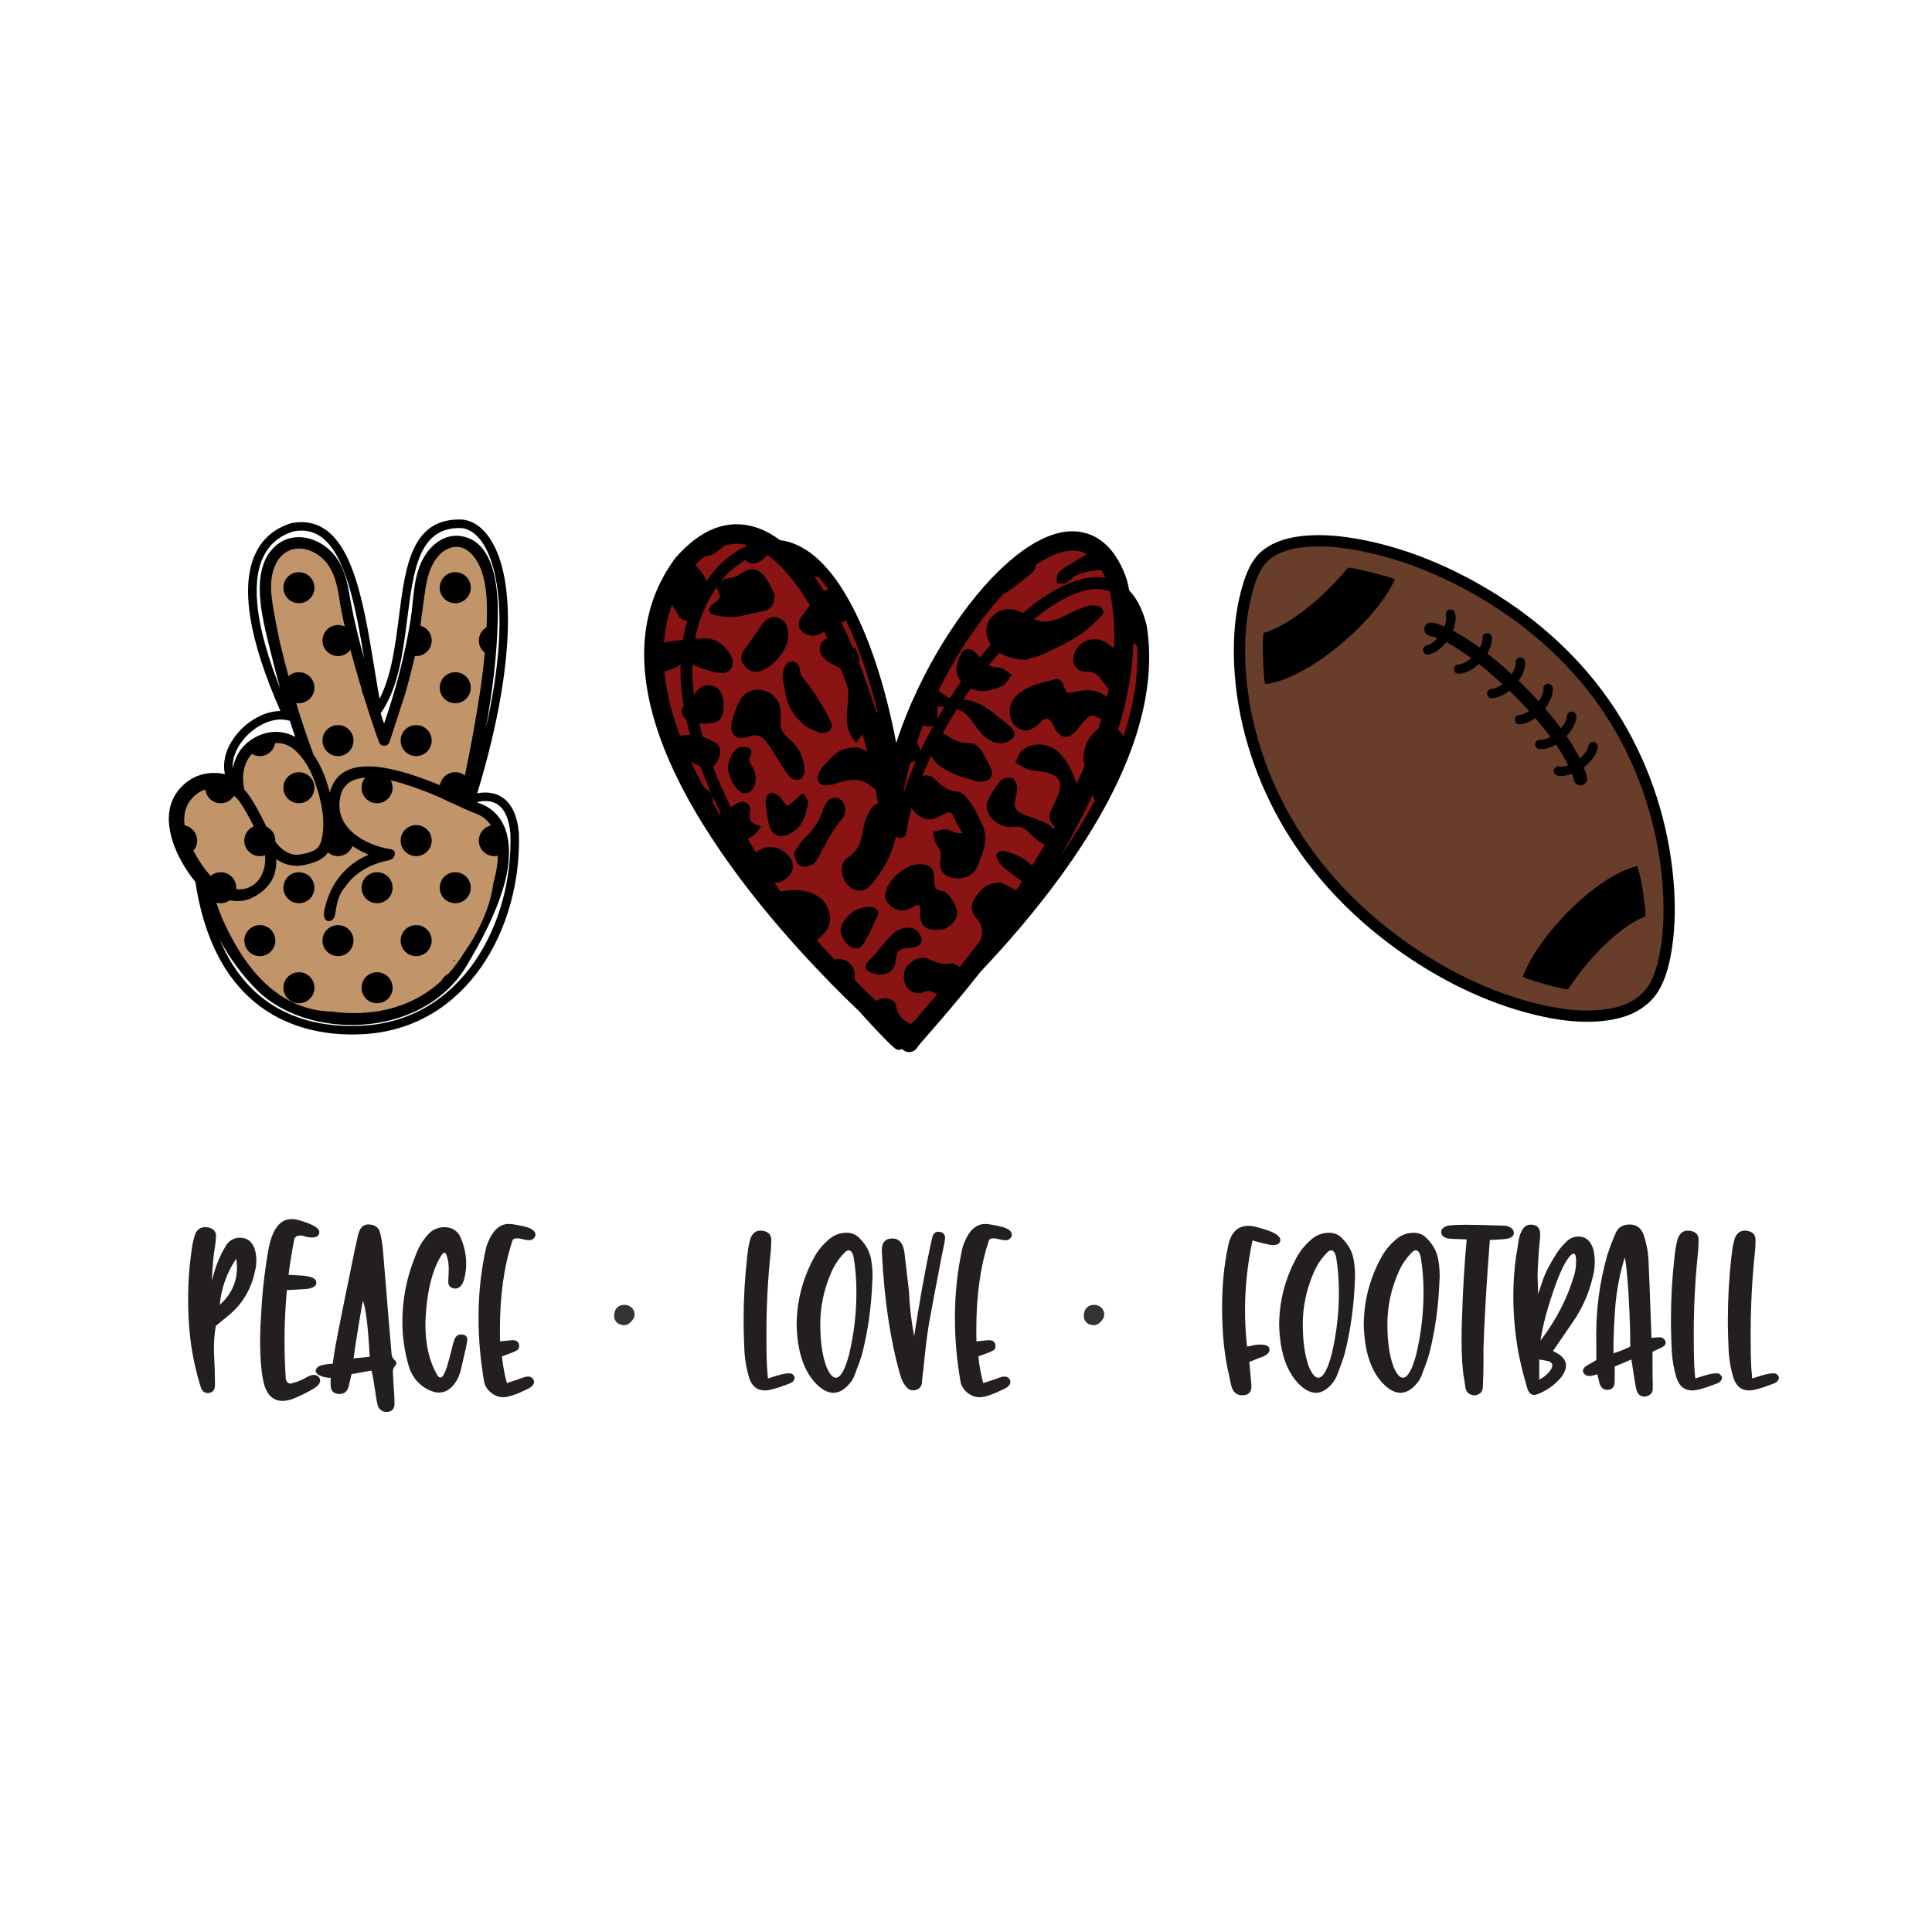
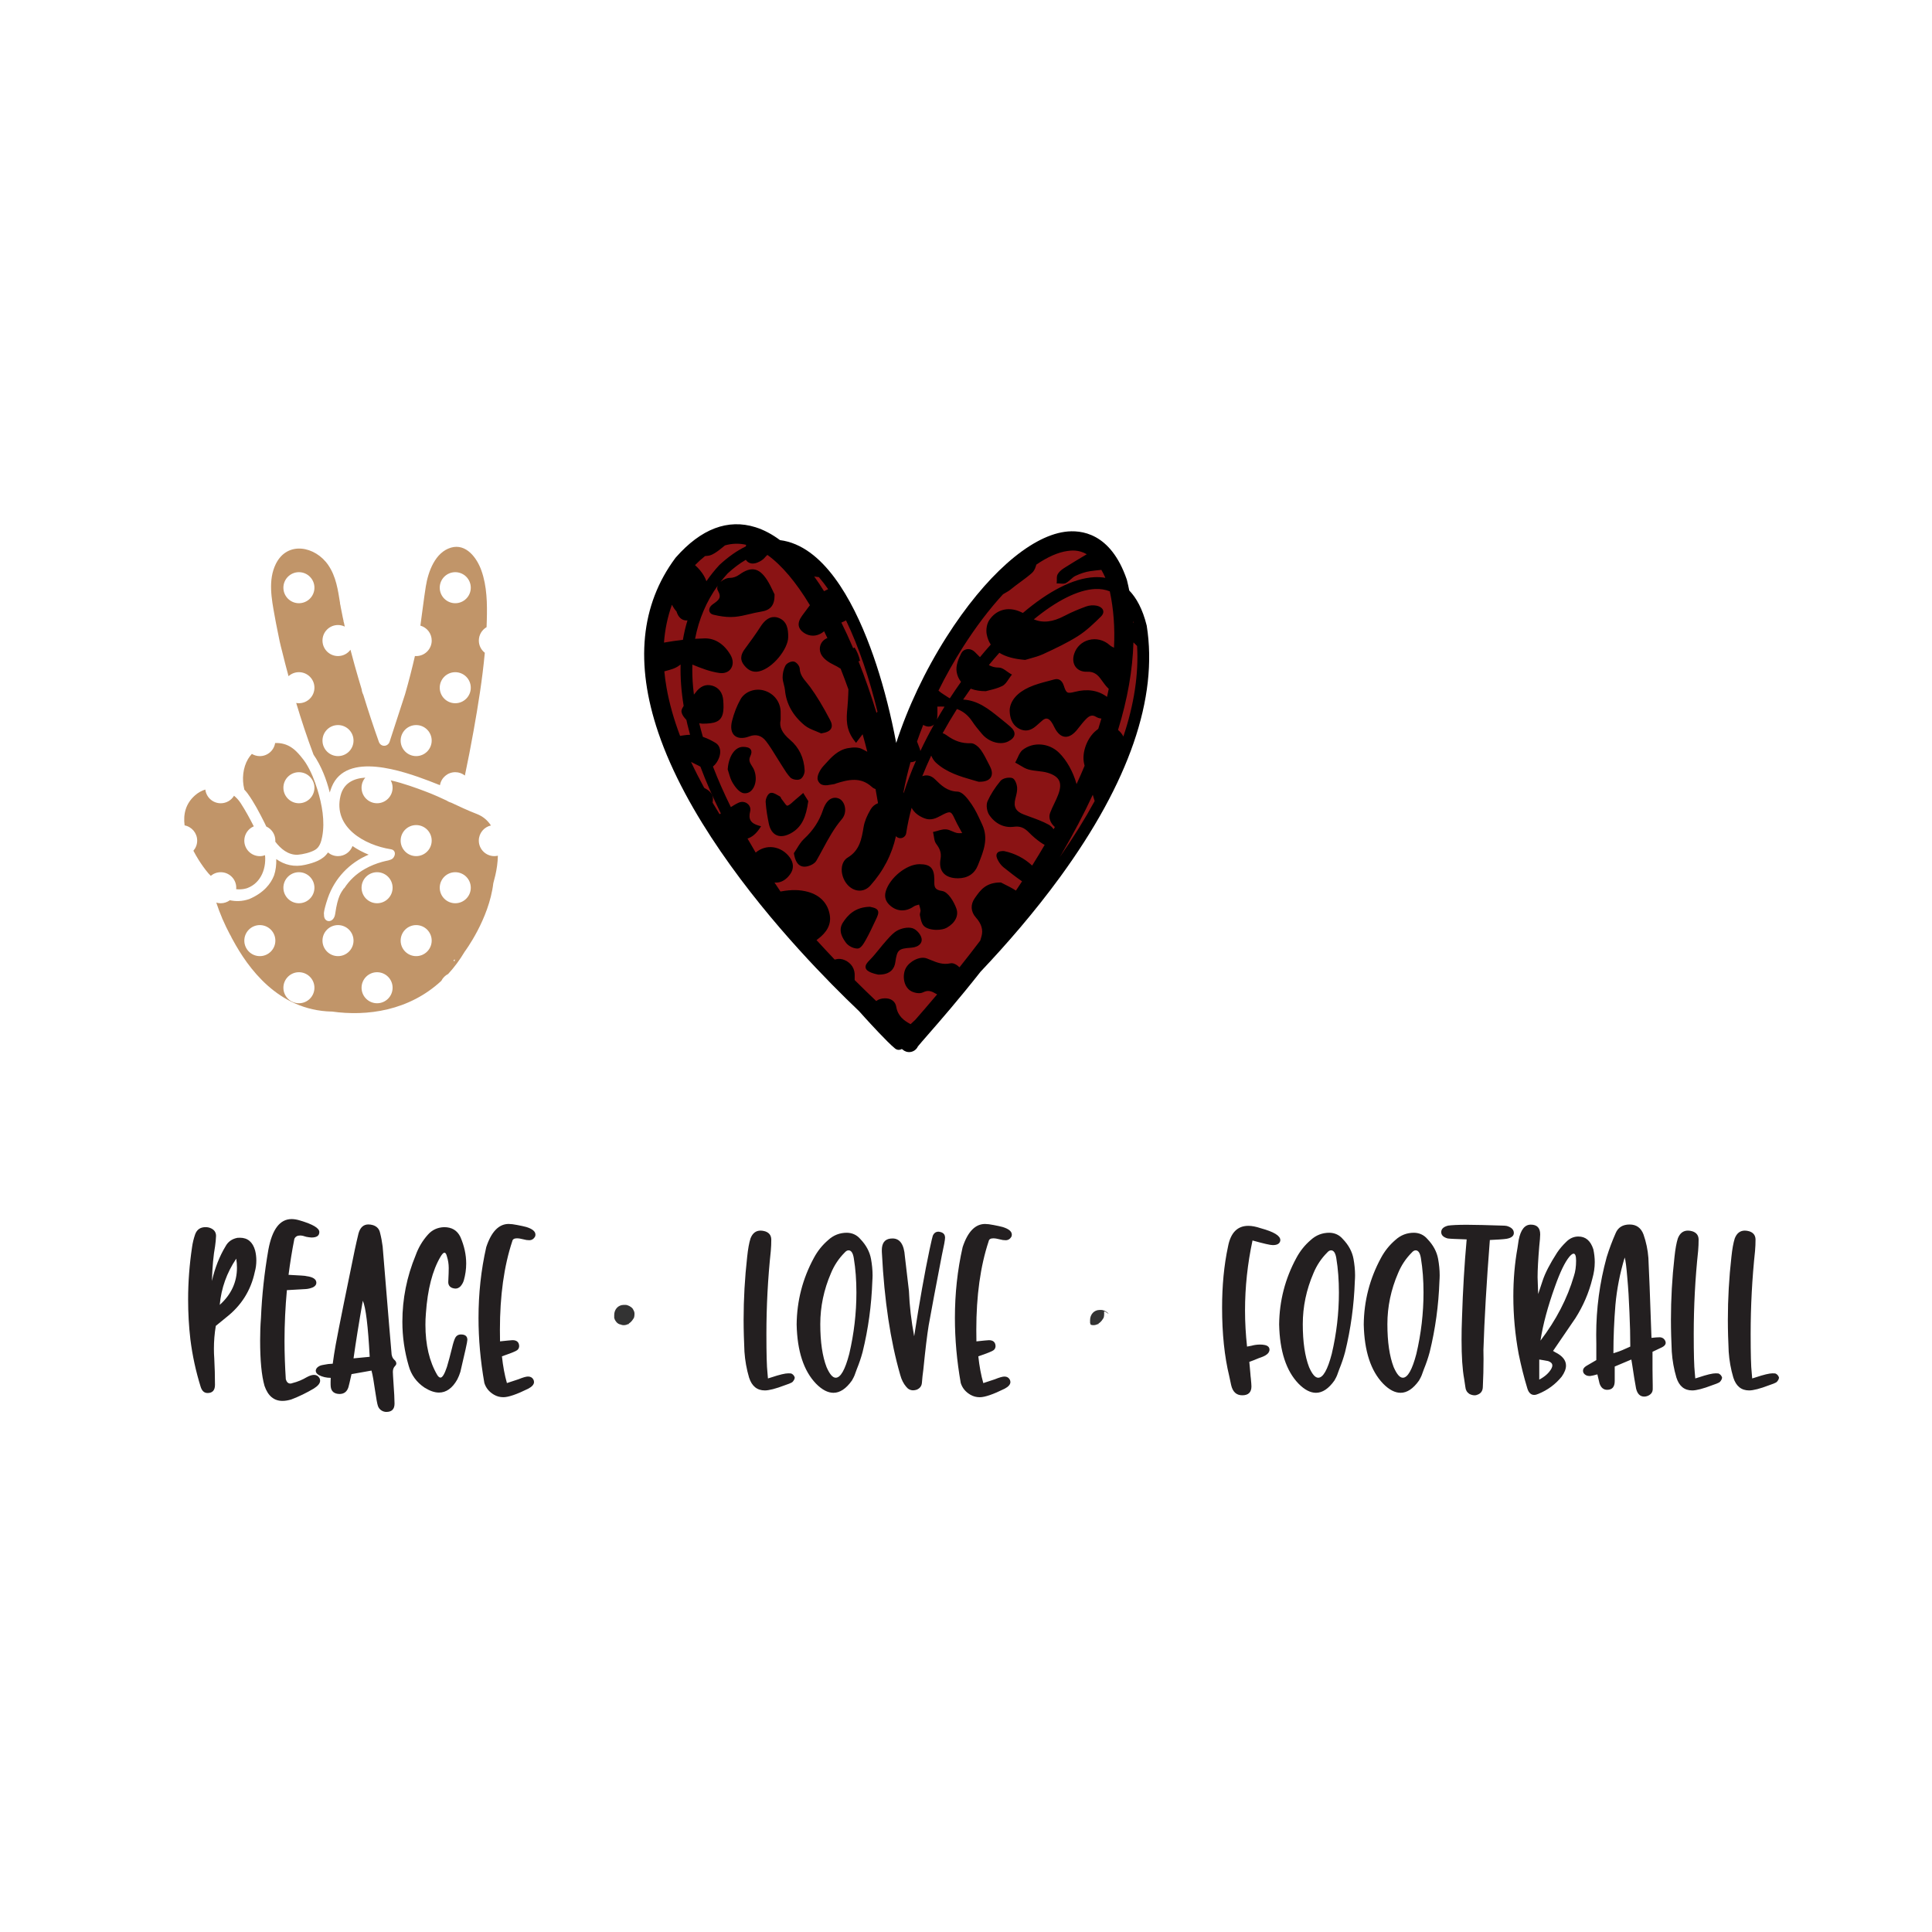
<svg xmlns="http://www.w3.org/2000/svg" version="1.1" id="Layer_1" x="0px" y="0px" viewBox="0 0 1200 1200" style="enable-background:new 0 0 1200 1200;" xml:space="preserve">
  <style type="text/css">
	.st0{fill:#C19569;}
	.st1{fill:#8A1314;}
	.st2{stroke:#000000;stroke-width:14;stroke-miterlimit:10;}
	.st3{fill:#683D2A;}
	.st4{fill:#333333;}
	.st5{fill:#231F20;}
</style>
-   <path d="M322.3,517.56c-0.95-10.83-4.4-18.31-10.26-22.25c-4.26-2.86-9.5-3.73-15.63-2.57c22.16-72.72,25.23-131.54,8.12-157.9  c-4.64-7.16-10.55-11.35-17.08-12.11l-0.19-0.02c-31.65-1.38-35.46,28.78-39.52,60.69c-2.3,18-4.66,36.53-12,50.61  c-1.12-6.27-2.19-12.78-3.23-19.13c-5.88-35.9-11.96-73.02-30.26-85.87c-6.02-4.22-13.05-5.62-20.93-4.16l-0.29,0.07  c-10.63,3.24-18.25,9.79-22.62,19.46c-9.11,20.17-3.82,52.87,15.77,97.23c-9.58,0.08-20.38,5.83-27.67,15.13  c-6.12,7.8-8.46,16.33-6.8,24.12c-8.54-2-17.6-0.11-24.25,5.32c-19.1,15.6-7.7,40.38-1.91,50.31c2.44,4.19,5.06,7.97,7.79,11.24  c12.38,81.12,64.04,94.81,97.49,94.81c1.95,0,3.84-0.05,5.65-0.13C290.48,639.39,324.14,575.91,322.3,517.56z M236.57,442.85  c10.9-15.59,13.7-37.54,16.42-58.77c3.92-30.67,7.3-57.18,33.95-56.08c4.87,0.61,9.43,3.96,13.16,9.72  c5.32,8.2,18.97,38.39,1.64,114.75c4.1-22.69,7-45.64,7.46-68.39c0.34-17.09-1.28-48.58-23.72-51.2  c-9.04-1.06-16.82,4.8-21.48,12.09c-7.63,11.98-6.82,26.6-8.99,40.11c-3.49,21.76-9.22,43.44-16.45,64.36  c-0.72-2.13-1.42-4.28-2.12-6.41L236.57,442.85z M168.74,407.5c1.63,6.7,3.4,13.37,5.26,20.03c-14.59-36.46-18.33-64.26-10.77-80.98  c3.75-8.3,10.03-13.71,19.2-16.54c6.46-1.17,11.95-0.08,16.79,3.31c15.45,10.85,21.6,43.19,27,75.88  c-3.15-11.34-6.05-22.78-8.17-34.35c-1.92-10.53-3.09-20.65-9.83-29.4c-9.06-11.77-26.51-16.77-38.09-5.45  c-6.14,6.01-8.5,14.83-8.76,23.17C160.88,377.88,165.29,393.34,168.74,407.5z M150.67,460c7.23-9.22,18.67-14.59,27.23-12.75  l2.15,0.46c1.08,3.36,2.16,6.71,3.31,10.03c-9.67-5.48-21.55-3.65-30.33,4.05c-4.55,4-7.3,9.58-8.45,15.53  C144.14,471.73,146.21,465.69,150.67,460z M224.24,637.11c-31.04,1.4-68.49-7.82-87.71-53.32c6.11,11.41,13.91,21.93,22.65,30.72  c30.5,31.33,102.08,31.76,130.19-13.93c9.55-16.03,17.97-31.72,23.31-49.43c5.2-17.09,6.92-41.64-12-51.06  c-1.35-0.68-2.79-1.11-4.18-1.64c0.29,0.1,0.06-0.03-0.38-0.25c5.29-1.24,9.66-0.75,12.98,1.48c4.46,3,7.14,9.16,7.93,18.17  C318.78,573.56,286.86,634.26,224.24,637.11z" />
  <path class="st0" d="M172.43,392.08c0.76,4.11,1.69,8.38,2.83,12.61c1.23,5.13,2.57,10.22,3.95,15.3c1.71-1.54,3.97-2.49,6.45-2.49  c5.32,0,9.64,4.32,9.64,9.64c0,5.32-4.32,9.64-9.64,9.64c-0.58,0-1.14-0.06-1.69-0.16c3.25,10.8,6.79,21.54,10.76,32.09  c4.84,7.01,8.05,15.42,10.1,23.55c0.34-1.15,0.7-2.3,1.19-3.49c9.11-22.41,44.76-9.65,60.49-3.73c2.27,0.84,4.52,1.74,6.76,2.65  c0,0,0,0,0,0c0.75-4.57,4.71-8.07,9.5-8.07c2.26,0,4.33,0.78,5.97,2.08c1.95-9.23,3.75-18.51,5.41-27.8  c2.87-16.01,5.47-32.2,6.97-48.45c-2.25-1.76-3.7-4.5-3.7-7.58c0-3.56,1.93-6.66,4.8-8.33c0.06-1.4,0.11-2.8,0.14-4.21  c0.29-10.37,0.15-21.19-3.39-31.06c-2.77-7.76-9.44-16.86-18.84-14.13c-9.89,2.88-14.2,14.99-15.65,24.08  c-1.3,8.15-2.22,16.27-3.37,24.38c0,0,0,0,0-0.01c4.06,1.14,7.03,4.85,7.03,9.27c0,5.32-4.32,9.64-9.64,9.64  c-0.26,0-0.52-0.02-0.78-0.04c0.05-0.2,0.1-0.4,0.14-0.6c-1.86,8.14-3.95,16.26-6.26,24.31l-9.63,29.6c-1.19,3.24-5.48,3.29-6.65,0  c-3.44-9.64-6.65-19.39-9.65-29.19c0,0,0,0,0,0c-0.55-1.05-0.91-2.21-1.04-3.45c-1.49-4.93-2.93-9.87-4.32-14.82  c-0.91-3.24-1.78-6.48-2.63-9.73c0,0,0,0,0,0c-1.76,2.37-4.56,3.91-7.74,3.91c-5.32,0-9.64-4.32-9.64-9.64  c0-5.32,4.32-9.64,9.64-9.64c1.51,0,2.94,0.36,4.21,0.98c-0.44-1.97-0.89-3.93-1.29-5.91l0-0.02c0,0-0.52-2.61-1.18-5.91  c-0.11-0.64-0.22-1.29-0.33-1.93l-0.05,0.06c-0.05-0.23-0.09-0.46-0.14-0.7c0.03-0.01,0.06-0.01,0.09-0.02  c-1.35-8.3-2.46-16.61-7.36-23.77c-8-11.72-25.38-15.26-32.57-0.72c-4.92,9.96-2.64,21.74-0.75,32.14  C171.14,385.66,171.77,388.88,172.43,392.08z M282.77,355.39c5.32,0,9.64,4.32,9.64,9.64c0,5.32-4.32,9.64-9.64,9.64  s-9.64-4.32-9.64-9.64C273.13,359.71,277.44,355.39,282.77,355.39z M282.77,417.51c5.32,0,9.64,4.32,9.64,9.64  c0,5.32-4.32,9.64-9.64,9.64s-9.64-4.32-9.64-9.64C273.13,421.82,277.44,417.51,282.77,417.51z M258.49,450.35  c5.32,0,9.64,4.32,9.64,9.64c0,5.32-4.32,9.64-9.64,9.64c-5.32,0-9.64-4.32-9.64-9.64C248.85,454.67,253.17,450.35,258.49,450.35z   M213.16,386.44l-0.03-0.3C213.45,386.26,213.32,386.37,213.16,386.44z M209.94,450.35c5.32,0,9.64,4.32,9.64,9.64  c0,5.32-4.32,9.64-9.64,9.64c-5.32,0-9.64-4.32-9.64-9.64C200.3,454.67,204.61,450.35,209.94,450.35z M185.66,355.39  c5.32,0,9.64,4.32,9.64,9.64c0,5.32-4.32,9.64-9.64,9.64s-9.64-4.32-9.64-9.64C176.02,359.71,180.34,355.39,185.66,355.39z   M307.04,531.75c-5.32,0-9.64-4.32-9.64-9.64c0-4.6,3.22-8.44,7.53-9.4c-2.05-3.13-4.91-5.66-8.82-7.16  c-11-4.22-21.33-10.1-32.46-14.2c-4.77-1.77-12.69-4.76-20.97-6.67c0.74,1.36,1.16,2.93,1.16,4.59c0,5.32-4.32,9.64-9.64,9.64  c-5.32,0-9.64-4.32-9.64-9.64c0-2.4,0.89-4.6,2.34-6.28c-7.49,0.48-13.54,3.52-15.42,11.38c-4.64,19.44,14.83,30.52,31.29,33.12  c2.04,0.32,2.69,1.81,2.44,3.32c-0.07,0.33-0.16,0.61-0.26,0.87c-0.23,0.57-0.59,1.11-1.05,1.55c-0.73,0.62-1.66,0.85-2.63,1.17  c-0.17,0.03-0.31,0.06-0.39,0.08c-1.2,0.27-2.41,0.52-3.61,0.86c-3.69,1.04-7.26,2.46-10.59,4.35c-5.45,3.07-9.76,7.18-12.88,12.07  l-0.15-0.05c-1.69,2.62-3.83,4.54-5.47,15.96c-0.87,6.04-7.21,5.68-6.93,0.39c0,0-0.72-1.13,2.37-10.27  c4.24-12.25,13.43-21.93,25.36-26.95c-3.54-1.43-6.93-3.23-10.04-5.35c-1.37,3.66-4.89,6.26-9.02,6.26c-2.37,0-4.54-0.86-6.22-2.28  c-3.13,4.71-8.74,6.42-14.06,7.66c-6.95,1.6-12.89,0.09-18.05-3.54c0.1,3.53-0.29,6.99-1.39,10.21c0,0.01,0,0.01-0.01,0.02  c-0.01,0.02-0.02,0.04-0.03,0.06c-1.95,4.95-6.22,10.64-15.39,14.56c-2.13,0.72-4.35,1.15-6.56,1.21c-1.88,0.06-3.69-0.13-5.44-0.5  c0,0,0,0,0,0c-1.6,1.17-3.56,1.87-5.69,1.87c-0.95,0-1.87-0.14-2.74-0.4c1.07,3.27,2.31,6.57,3.72,9.86l-0.05,0.03  c0.07,0.12,0.15,0.26,0.23,0.41c1.41,3.24,2.96,6.46,4.62,9.61l0.05-0.02c0.3,0.59,0.61,1.2,0.94,1.82  c-0.02-0.01-0.04-0.02-0.06-0.02c0.28,0.51,0.56,1,0.84,1.5c9.19,17,28.03,43.76,61.37,44.49c0.02-0.01,0.05-0.02,0.07-0.03  c21.94,3.11,47.98-0.46,68.04-19.05c0.92-1.85,2.42-3.35,4.26-4.29c3.71-4.03,7.16-8.62,10.29-13.88c0,0,15.07-20.04,17.74-42.46  c0.46-1.67,0.88-3.32,1.25-4.89c0.89-3.79,1.49-7.99,1.59-12.21C308.57,531.65,307.82,531.75,307.04,531.75z M161.39,593.87  c-5.32,0-9.64-4.32-9.64-9.64s4.32-9.64,9.64-9.64c5.32,0,9.64,4.32,9.64,9.64S166.71,593.87,161.39,593.87z M185.66,623.14  c-5.32,0-9.64-4.32-9.64-9.64c0-5.32,4.32-9.64,9.64-9.64s9.64,4.32,9.64,9.64C195.3,618.83,190.99,623.14,185.66,623.14z   M185.66,561.02c-5.32,0-9.64-4.32-9.64-9.64c0-5.32,4.32-9.64,9.64-9.64s9.64,4.32,9.64,9.64  C195.3,556.71,190.99,561.02,185.66,561.02z M209.94,593.87c-5.32,0-9.64-4.32-9.64-9.64s4.32-9.64,9.64-9.64  c5.32,0,9.64,4.32,9.64,9.64S215.26,593.87,209.94,593.87z M234.21,623.14c-5.32,0-9.64-4.32-9.64-9.64c0-5.32,4.32-9.64,9.64-9.64  c5.32,0,9.64,4.32,9.64,9.64C243.85,618.83,239.54,623.14,234.21,623.14z M234.21,561.02c-5.32,0-9.64-4.32-9.64-9.64  c0-5.32,4.32-9.64,9.64-9.64c5.32,0,9.64,4.32,9.64,9.64C243.85,556.71,239.54,561.02,234.21,561.02z M280.3,498.57  c-1.12-0.3-2.16-0.79-3.09-1.44C278.24,497.61,279.27,498.09,280.3,498.57z M258.49,593.87c-5.32,0-9.64-4.32-9.64-9.64  s4.32-9.64,9.64-9.64c5.32,0,9.64,4.32,9.64,9.64S263.81,593.87,258.49,593.87z M258.49,531.75c-5.32,0-9.64-4.32-9.64-9.64  c0-5.32,4.32-9.64,9.64-9.64c5.32,0,9.64,4.32,9.64,9.64C268.13,527.43,263.81,531.75,258.49,531.75z M282.44,596.3  c0.01,1.42-0.65,0.34-0.74,0.18l0.77-0.6C282.46,596.03,282.45,596.17,282.44,596.3z M282.77,561.02c-5.32,0-9.64-4.32-9.64-9.64  c0-5.32,4.32-9.64,9.64-9.64s9.64,4.32,9.64,9.64C292.41,556.71,288.09,561.02,282.77,561.02z M151.74,490.42  c0.7,0.74,1.35,1.49,1.98,2.32c4.13,5.64,7.4,12.04,10.55,18.26c0.27,0.53,0.65,1.35,1.13,2.36c3.32,1.52,5.62,4.87,5.62,8.75  c0,0.23-0.02,0.46-0.03,0.69c3.39,4.44,7.99,8.31,13.87,8.11c3.3-0.25,8.03-1.36,10.89-3.07c2.82-1.67,3.79-5.1,4.37-8.16  c1.84-9.56-0.14-20.07-2.96-29.22c-1.68-5.5-3.98-11.43-7.26-16.59c-1.06-1.71-5.3-7.29-8.52-9.36c-3.15-2.25-6.82-3.16-10.49-3.01  c-0.72,4.61-4.7,8.14-9.51,8.14c-1.81,0-3.5-0.51-4.95-1.38c-0.9,0.98-1.7,2.04-2.38,3.19c-3.16,5.31-3.86,12.56-2.37,18.55  C151.71,490.14,151.72,490.29,151.74,490.42z M185.66,479.63c5.32,0,9.64,4.32,9.64,9.64c0,5.32-4.32,9.64-9.64,9.64  s-9.64-4.32-9.64-9.64C176.02,483.94,180.34,479.63,185.66,479.63z M137.11,541.75c-2.36,0-4.52,0.85-6.19,2.25  c-0.47-0.47-0.94-0.96-1.42-1.48c-2.37-2.77-4.42-5.73-6.13-8.44c-1.1-1.77-2.21-3.68-3.25-5.67c1.46-1.69,2.35-3.88,2.35-6.29  c0-4.7-3.36-8.61-7.81-9.46c-0.9-6.83,0.55-13.51,6.57-18.74c1.93-1.68,4.07-2.84,6.31-3.52c0.55,4.8,4.62,8.52,9.57,8.52  c3.51,0,6.57-1.88,8.25-4.68c1.58,1.3,2.98,2.82,4.12,4.59c3,4.62,5.64,9.5,8.15,14.42c-3.46,1.46-5.89,4.89-5.89,8.88  c0,5.32,4.32,9.64,9.64,9.64c1.14,0,2.24-0.21,3.25-0.58c-0.05-0.57-0.12-1.14-0.22-1.71c1.51,9.38-2.19,18.97-10.84,22.14  c0,0-2.69,1.09-6.88,0.68c0.03-0.3,0.05-0.59,0.05-0.9C146.75,546.06,142.43,541.75,137.11,541.75z" />
  <path d="M712.27,388.75c-0.02-0.1-0.04-0.2-0.06-0.31c-2.53-10.2-6.38-17.09-10.81-21.68c-0.43-2.16-0.89-4.31-1.43-6.42  c-0.04-0.16-0.09-0.32-0.14-0.48c-9.98-28.99-28.4-30.94-38.49-29.54c-21.95,3.07-49.38,27.45-73.39,65.22  c-13.45,21.16-24.17,43.97-31.3,65.93c-3.16-16.78-7.37-33.55-12.36-48.71c-9.32-28.32-25.59-64.26-50.11-74.64  c-3.21-1.36-6.45-2.23-9.71-2.64c-4.83-3.58-9.91-6.35-15.25-8.02c-17.11-5.35-33.74,0.95-49.41,18.72  c-0.11,0.13-0.22,0.26-0.32,0.39c-21.59,29.05-25.17,65.52-10.64,108.38c17.2,50.74,57.06,101.37,87.47,134.91  c14.19,15.65,27.31,28.72,37.31,38.24c1.41,1.59,2.75,3.07,4,4.44c2.45,2.69,13.62,14.9,17.97,18.41c0.35,0.36,0.77,0.66,1.23,0.85  l0,0c0.04,0.02,0.07,0.03,0.1,0.04c0.43,0.17,0.88,0.25,1.32,0.25c0.68,0,1.33-0.19,1.9-0.53c0.16,0.11,0.32,0.23,0.47,0.34  c0.63,0.57,1.39,1.01,2.21,1.28l0,0c0.06,0.02,0.12,0.04,0.18,0.06c0.55,0.16,1.1,0.23,1.65,0.23c2.33,0,4.49-1.36,5.47-3.53  c0.94-1.19,3.43-4.04,6.04-7.03c7.34-8.4,19.23-22.03,32.91-39.4c15.71-16.59,33.23-36.64,49.47-58.91  C701.31,485.91,719.39,433.48,712.27,388.75z" />
  <path class="st1" d="M435.02,476.16c3.66,9.79,7.97,19.53,12.71,29.08l-0.34,0.19c-0.13,0.07-0.26,0.15-0.39,0.22l-0.07,0.04  c-1.47-2.37-2.91-4.76-4.32-7.15l0.15-1.33c0.34-2.93-1.02-5.37-3.93-7.03l-1.44-0.83c-2.92-5.35-5.66-10.73-8.18-16.11  c1.46,0.69,2.91,1.43,4.33,2.16L435.02,476.16z M508.61,358.45l-1.07-0.11c-0.63-0.06-1.24-0.18-1.84-0.33  c2.12,2.97,4.16,6.04,6.12,9.19l0.07-0.04c0.7-0.36,1.42-0.71,2.15-1.05l0.35-0.16C512.5,363.25,510.58,360.74,508.61,358.45z   M422.64,457.03c0.75-0.1,1.5-0.2,2.24-0.33c1.24-0.2,2.49-0.3,3.73-0.31c-0.61-2.22-1.18-4.44-1.7-6.65  c-0.2-0.86-0.39-1.71-0.57-2.56l-1.2-1.39c-0.99-1.15-1.64-2.41-1.83-3.54v0c-0.14-0.82,0.1-1.71,0.74-2.8l0.59-1.01  c-1.48-8.96-2.12-17.53-1.91-25.69c-0.3,0.19-0.59,0.38-0.87,0.6c-2.29,1.79-5.3,2.58-8.2,3.35l-1.03,0.28  c0.31,3.33,0.76,6.72,1.37,10.16c1.73,9.85,4.61,19.87,8.41,29.93L422.64,457.03z M544.53,442.65l0.49-0.63  c-4.98-20.42-11.59-40.21-19.55-56.7c-0.88,0.5-1.84,0.96-2.88,1.36c2.51,5.06,4.82,10.09,6.89,14.91c0.15,0.35,0.29,0.7,0.44,1.05  l0.87-0.46c1.6,2.49,2.77,5.35,3.39,8.26l-0.95,0.29c4.07,10.24,7.84,21.06,11.2,32.06C544.47,442.74,544.5,442.69,544.53,442.65z   M426.34,385.37c-2.72,0-4.88-1.82-6.01-5.13c-0.04-0.13-0.06-0.25-0.07-0.35c-1.15-1.27-2.11-2.7-2.91-4.29  c-2.67,7.42-4.33,15.27-4.94,23.53c3.88-0.69,7.75-1.26,11.48-1.68l0.27-0.03c0.7-4.16,1.65-8.19,2.85-12.1  C426.78,385.33,426.55,385.37,426.34,385.37z M448.18,340.47c-1.83,1.49-3.84,3.01-6.06,4.07c-0.8,0.38-1.66,0.61-2.56,0.69  l-1.64,0.15c-2.06,1.62-4.14,3.5-6.22,5.63c2.26,2.01,4.06,4.18,5.53,6.63c0.67,1.13,1.16,2.33,1.53,3.37  c2.38-3.45,5.02-6.77,7.93-9.94c0.07-0.08,0.14-0.15,0.22-0.22c5.48-5.06,10.94-8.87,16.35-11.48l0.16-0.99  c-4.4-1-8.76-0.88-13.13,0.38L448.18,340.47z M704.21,387.04c-0.13-0.44-0.27-0.88-0.41-1.3c0.02,0.28,0.02,0.56,0.04,0.83  L704.21,387.04z M583.09,429.1c0.96,0.83,1.85,1.49,2.71,2.02v0c0.51,0.32,1.05,0.67,1.59,1.03c0.82,0.55,1.67,1.11,2.5,1.57  l0.06,0.03c2.26-3.47,4.59-6.89,6.97-10.24l-0.18-0.24c-1.32-1.7-2.18-3.71-2.55-5.96c-0.65-3.9,1.23-8.49,2.92-11.65  c0.71-1.32,1.97-2.21,3.46-2.43c1.73-0.27,3.54,0.39,4.97,1.79c0.88,0.86,2.02,1.99,3.14,3.15c2.21-2.68,4.44-5.29,6.7-7.81  l-0.15-0.24c-1.15-1.83-1.94-3.9-2.37-6.15c-0.55-2.94,0.1-6.57,1.6-8.82c4.31-6.48,11.64-8.49,19.11-5.25  c0.46,0.2,0.92,0.41,1.37,0.62l0.41,0.19c15.53-13.21,31.08-21.58,44.38-22.21c2.18-0.1,4.48-0.01,6.84,0.4  c-0.8-1.84-1.64-3.48-2.49-4.95l-0.47,0.05c-1.95,0.19-4.25,0.43-6.52,0.77c-2.88,0.43-5.94,1.42-9.11,2.92  c-1.03,0.49-1.95,1.3-2.92,2.17c-0.91,0.81-1.85,1.64-2.95,2.25c-0.61,0.34-1.29,0.44-1.99,0.44c-0.47,0-0.95-0.04-1.43-0.09  c-0.46-0.04-0.85-0.08-1.28-0.08l-1.09,0.01l0.08-1.08c0.03-0.41,0.02-0.85,0.02-1.28c-0.02-1.17-0.04-2.38,0.54-3.4  c0.76-1.33,2.06-2.58,4-3.81c4.02-2.55,8.37-5.21,14.06-8.57c-5.12-2.98-9.8-2.33-12.04-2.02c-5.85,0.82-12.4,3.75-19.3,8.47  l-0.37,1.21c-0.5,1.65-1.37,3.11-2.39,4.01c-2.32,2.05-4.85,3.91-7.29,5.7c-1.92,1.41-3.9,2.87-5.75,4.4c-0.64,0.53-1.3,1-1.98,1.39  L623,369.1c-8.4,9.11-16.87,20.21-24.92,32.88c-5.57,8.77-10.65,17.82-15.17,26.95L583.09,429.1z M582.21,438.89  c0,0.53,0.01,1.05,0.02,1.54c0.02,1.66,0.04,3.1-0.04,4.58c-0.04,0.67-0.13,1.31-0.29,1.9c1.55-2.69,3.14-5.35,4.78-7.99  C585.26,438.84,583.77,438.82,582.21,438.89z M568.95,472.45c-0.88,0.54-1.92,0.88-3.06,0.95l-0.35,0.02  c-1.79,6.3-3.26,12.5-4.35,18.51c0.03,0.25,0.06,0.5,0.09,0.76C563.41,485.99,566,479.21,568.95,472.45z M579.07,450.75  c-0.7,0.36-1.46,0.54-2.25,0.54c-1.1,0-2.25-0.36-3.4-1.05c-1.37,3.46-2.65,6.91-3.84,10.34l0.47,1.22c0.42,1.1,0.85,2.19,1.25,3.3  c0.17,0.47,0.27,0.94,0.34,1.41c2.61-5.56,5.46-11.09,8.52-16.55C579.83,450.27,579.47,450.55,579.07,450.75z M582.07,617.63  c-5.25,6.24-9.84,11.52-13.49,15.7c-1.05,0.98-2.04,1.91-2.98,2.79l-0.3-0.16c-3.72-1.99-7.66-4.81-8.61-10.62  c-0.55-3.38-3.34-5.41-7.24-5.26c-2.07,0.07-3.73,0.59-5.06,1.58l-0.14,0.11c-4.11-3.89-8.61-8.25-13.4-13.04l0-1.25  c0-0.42,0-0.83,0.02-1.25c0.2-4.44-2.04-8.03-6.16-9.87c-1.83-0.82-3.81-0.98-5.73-0.48l-0.54,0.14c-3.68-3.87-7.46-7.92-11.3-12.13  l0.12-0.08c0.16-0.11,0.32-0.23,0.48-0.34c6.03-4.46,8.54-9.36,7.68-14.97c-1.12-7.29-5.94-12.45-13.58-14.55  c-5-1.37-10.28-1.46-16.63-0.29l-0.43,0.08c-1.25-1.85-2.49-3.71-3.74-5.61c0.35,0.04,0.69,0.07,1.04,0.07  c3.26,0,6.39-1.88,8.81-5.36c2.23-3.21,2.13-6.84-0.3-10.22c-2.54-3.54-6.33-5.86-10.4-6.37c-3.86-0.48-7.68,0.67-10.82,3.3  c-1.71-2.87-3.4-5.77-5.07-8.71c2.8-0.86,5.38-3.03,7.66-6.48l0.76-1.15l-1.32-0.37c-5.11-1.43-6.7-3.99-5.47-8.82  c0.45-1.77-0.12-3.54-1.52-4.73c-1.53-1.29-3.63-1.59-5.49-0.78c-1.82,0.8-3.53,1.86-4.97,2.8c-4.09-8.29-7.85-16.73-11.12-25.22  l0.25-0.2c0.71-0.58,1.39-1.34,2.01-2.27c1.87-2.81,2.63-5.86,2.06-8.37c-0.37-1.67-1.3-2.99-2.69-3.83  c-2.53-1.53-4.88-2.67-7.2-3.49l-0.68-0.24c-0.82-2.82-1.58-5.63-2.26-8.43c0.63,0.06,1.26,0.13,1.88,0.22l0.08,0.01l0.08,0  c7.16-0.03,11.28-1.01,12.56-6.12c0.66-2.65,0.49-5.46,0.32-8.18c-0.3-4.82-2.72-8.12-6.82-9.29c-4.08-1.17-7.54,0.31-10.59,4.52  c-0.24,0.33-0.51,0.66-0.83,1.03c-0.19-1.55-0.36-3.09-0.5-4.62c-0.44-4.82-0.59-9.5-0.46-14.05c5.35,2.22,11.05,4.42,16.79,5.22  c0.48,0.07,0.94,0.1,1.39,0.1c2.5,0,4.57-1.01,5.8-2.86c1.57-2.36,1.43-5.58-0.38-8.61c-3.96-6.64-9.57-10.21-15.84-10.11  c-1.95,0.04-3.99,0.12-6.07,0.25c2.34-12.2,7.03-23.22,14.04-32.97c-0.44,1.07-0.4,2.13,0.12,3.03c2.58,4.47,0.47,5.95-3.02,8.4  l-0.28,0.2c-1.23,0.86-2.33,2.45-2.03,4.04c0.13,0.67,0.63,1.86,2.57,2.34c3.96,0.97,7.48,1.44,10.68,1.44  c0.89,0,1.76-0.04,2.6-0.11c3.13-0.27,6.22-1.02,9.22-1.74c2.29-0.55,4.65-1.12,6.98-1.47c6.03-0.89,8.57-4.04,8.48-10.54l0-0.23  l-0.11-0.21c-0.25-0.48-0.54-1.09-0.86-1.79c-0.92-1.95-2.17-4.62-3.77-7.07c-2.5-3.83-4.94-5.85-7.67-6.36  c-2.74-0.51-5.77,0.52-9.53,3.24c-1.69,1.22-3.91,1.99-5.61,1.96c-1.95-0.04-4.34,1.02-6.01,2.52c1.4-1.81,2.89-3.58,4.46-5.3  c3.8-3.5,7.57-6.31,11.28-8.45l0.03,0.05c0.95,1.49,2.52,2.28,4.32,2.28c0.86,0,1.78-0.18,2.71-0.56c2.08-0.84,3.64-1.87,4.64-3.08  c0.42-0.51,0.91-1.01,1.52-1.57l0.16-0.15c8.87,6.36,17.81,16.94,26.41,31.24l-0.24,0.31c-1.31,1.71-2.6,3.47-3.85,5.17l-0.73,0.99  c-1.73,2.36-2.42,4.41-2.11,6.28c0.27,1.64,1.32,3.1,3.11,4.34c1.77,1.23,3.71,1.83,5.67,1.83c2.41,0,4.83-0.92,6.96-2.74l0,0  c0.69,1.39,1.37,2.81,2.05,4.24l-0.11,0.04c-0.14,0.05-0.28,0.11-0.42,0.17c-1.93,0.89-3.31,2.48-3.89,4.48  c-0.59,2.05-0.24,4.29,0.97,6.15c1.43,2.2,4.02,4.18,7.9,6.03c0.96,0.46,1.84,0.94,2.62,1.44l1.16,0.74  c1.66,4.18,3.27,8.46,4.82,12.81l-0.08,2.56c-0.08,2.71-0.26,5.56-0.52,8.47l-0.05,0.53c-0.6,6.54-1.22,13.3,4.6,20.63l0.82,1.04  l0.77-1.08c0.8-1.12,1.6-2.14,2.38-3.12c0.31-0.4,0.61-0.78,0.91-1.16c1.02,3.63,1.99,7.27,2.9,10.89c-1.21-0.68-2.37-1.29-3.5-1.82  c-2.04-0.96-4.94-1.09-8.61-0.41c-6.18,1.16-10.13,5.53-13.95,9.76c-0.41,0.46-0.82,0.91-1.23,1.36c-1.99,2.16-4.36,6.32-3.41,8.8  c1.52,3.97,5.38,3.24,8.21,2.71c0.67-0.13,1.3-0.24,1.89-0.31c0.34-0.04,0.62-0.17,0.84-0.27c0.07-0.03,0.14-0.07,0.22-0.1  c7.83-2.5,15.43-4.23,22.32,2.07c0.55,0.5,1.13,0.88,1.73,1.13l0.61,0.25c0.56,2.96,1.07,5.89,1.54,8.78l-0.21,0.08  c-1.81,0.71-3.31,1.98-4.33,3.69c-2.4,4.03-3.84,7.62-4.4,10.96c-1.25,7.47-2.42,14.53-9.86,19.01c-1.95,1.17-3.24,3.25-3.63,5.84  c-0.56,3.74,0.8,8.08,3.46,11.06c2.11,2.35,4.78,3.65,7.53,3.65c0,0,0.01,0,0.01,0c2.47,0,4.82-1.1,6.61-3.09  c8.09-9,13.45-19.34,15.96-30.74c0.62,0.71,1.51,1.18,2.52,1.25c1.88,0.11,3.57-1.24,3.85-3.12c0.76-5.07,1.89-10.34,3.36-15.74  c1.48,2.8,4.08,4.97,7.75,6.45c4.28,1.72,7.52-0.01,10.64-1.68c0.49-0.26,0.99-0.53,1.49-0.78c2.11-1.06,3.34-1.39,4.14-1.11  c0.8,0.29,1.55,1.34,2.57,3.63c1.03,2.32,2.28,4.59,3.6,6.98c0.4,0.72,0.8,1.46,1.22,2.22c-0.03,0-0.05,0-0.07,0  c-1.2,0.06-2.34,0.12-3.36-0.11c-0.87-0.2-1.74-0.58-2.65-0.98c-1.28-0.56-2.6-1.15-4.03-1.24c-1.71-0.11-3.41,0.39-5.04,0.87  c-0.7,0.21-1.35,0.4-2.01,0.55l-0.99,0.23l0.24,0.99c0.14,0.59,0.24,1.23,0.34,1.9c0.24,1.59,0.48,3.23,1.44,4.49  c2.11,2.78,3.38,5.45,2.67,9.4c-0.64,3.58-0.09,6.46,1.65,8.55c1.82,2.19,4.91,3.38,8.94,3.42c0.07,0,0.14,0,0.21,0  c6.04,0,10.33-2.79,12.42-8.08l0.57-1.44c2.98-7.48,6.07-15.21,2.16-23.69l-0.7-1.52c-1.75-3.82-3.56-7.77-5.97-11.27  c-2.75-4-5.71-7.72-8.74-7.83c-6.41-0.22-10.07-3.83-13.94-7.64c-2.41-2.37-5.19-3.03-7.93-1.93c1.68-4.24,3.53-8.51,5.55-12.8  c0.79,1.82,1.79,3.32,2.92,4.37c6.64,6.14,15.27,8.63,22.88,10.82c1.16,0.33,2.31,0.66,3.43,1l0.25,0.04  c0.25,0.01,0.49,0.01,0.72,0.01c4.17,0,5.99-1.45,6.78-2.7c0.77-1.21,1.31-3.38-0.48-6.85c-0.38-0.73-0.75-1.47-1.12-2.21  c-1.37-2.72-2.78-5.53-4.58-8.05c-1.22-1.71-3.94-4.23-6.25-4.13c-5.45,0.23-10.13-1.33-15.19-5.08c-0.69-0.51-1.45-0.89-2.26-1.15  c2.76-5.03,5.73-10.04,8.89-15.01l0.19,0.07c3.82,1.45,6.85,3.94,9.27,7.61c1.76,2.66,3.84,5.14,5.85,7.54l0.23,0.27  c3.03,3.61,7.55,5.69,11.65,5.69c1.63,0,3.19-0.33,4.57-1.01c2.42-1.21,3.76-2.65,3.97-4.28c0.21-1.59-0.65-3.23-2.55-4.9  c-1.8-1.57-3.68-3.09-5.5-4.55l-1.28-1.03c-6.6-5.33-13.43-10.81-22.56-11.27c1.53-2.28,3.1-4.54,4.7-6.78l0.25,0.09  c2.58,0.97,5.61,1.47,9,1.48l0.15,0l0.14-0.04c0.62-0.18,1.36-0.37,2.18-0.57c2.34-0.57,5.26-1.29,7.92-2.64  c1.68-0.85,2.8-2.55,3.89-4.19c0.46-0.7,0.9-1.36,1.37-1.95l0.73-0.91l-1.01-0.58c-0.66-0.38-1.32-0.86-2.02-1.36  c-1.65-1.2-3.36-2.43-5.24-2.43c-0.01,0-0.02,0-0.02,0c-2.26,0-4.25-0.52-6.07-1.56c2.17-2.63,4.34-5.17,6.53-7.62l0.16,0.1  c3.82,2.33,8.94,3.74,15.65,4.31l0.2,0.02l0.19-0.06c0.81-0.25,1.73-0.51,2.73-0.78c2.48-0.68,5.56-1.52,8.4-2.83  c7.88-3.65,14.94-7,21.54-11.18c5.33-3.37,10.02-7.97,14.16-12.03c1.65-1.62,1.69-2.99,1.43-3.86c-0.42-1.43-1.99-2.54-4.18-2.97  c-2.04-0.41-4.47-0.2-6.48,0.54c-3.73,1.38-8.61,3.29-13.27,5.76c-7.36,3.9-13.45,4.6-19.12,2.21  c14.06-11.56,27.39-18.34,38.01-18.85c3.35-0.16,6.4,0.35,9.17,1.46c2.38,11.02,3.23,22.7,2.6,35.02c-1.09-0.52-1.99-1.01-2.72-1.67  c-3.56-3.18-8.39-4.36-12.91-3.15c-4.36,1.16-7.67,4.29-9.09,8.58c-1.02,3.08-0.69,6.05,0.9,8.16c1.55,2.06,4.11,3.13,7.22,2.99  c3.25-0.14,5.72,1.06,7.9,3.87c0.49,0.64,0.96,1.29,1.44,1.95c1.07,1.49,2.18,3.04,3.53,4.34l0.47,0.45c-0.33,1.66-0.69,3.32-1.06,5  c-5.61-4.12-12.17-5.14-20.02-3.13c-4.72,1.21-5.3,0.89-6.82-3.8c-1.36-4.21-3.99-4.45-5.96-3.9c-1.15,0.32-2.3,0.62-3.46,0.93  c-4.05,1.06-8.24,2.16-12.11,3.91c-7.4,3.35-11.7,8.31-12.1,14.04c-0.03,7.19,3.19,10.36,5.9,11.75c3.61,1.86,7.02,1.31,10.45-1.68  c1.29-1.12,2.58-2.25,3.86-3.39c1.03-0.92,1.98-1.34,2.86-1.25c0.92,0.09,1.84,0.75,2.74,1.96c0.68,0.91,1.23,2.01,1.76,3.07  l0.2,0.4c1.82,3.63,4,5.6,6.49,5.86c0.19,0.02,0.37,0.03,0.56,0.03c2.36,0,4.79-1.55,7.23-4.6l0.97-1.23  c1.46-1.85,2.97-3.77,4.64-5.42c2.07-2.06,3.87-2.43,5.84-1.23c1.15,0.7,2.32,1.07,3.47,1.14c-0.62,2.12-1.26,4.25-1.95,6.4  l-1.18,0.93c-5.77,4.57-9.19,13.84-7.62,20.65l0.31,1.36c-1.56,3.75-3.23,7.54-4.99,11.37c-2.13-7.66-6.17-14.88-10.93-19.51  c-6.24-6.06-15.91-6.83-22.48-1.78c-1.51,1.16-2.35,3.02-3.16,4.82c-0.35,0.79-0.69,1.53-1.07,2.21l-0.5,0.89l0.9,0.48  c0.72,0.39,1.45,0.83,2.16,1.26c1.66,1.02,3.39,2.07,5.29,2.58c1.91,0.52,3.9,0.75,5.82,0.97c2.09,0.24,4.07,0.47,5.96,1.03  c3.75,1.13,6.08,2.71,7.14,4.84c1.06,2.14,0.89,5-0.51,8.72c-0.72,1.9-1.62,3.8-2.5,5.63c-0.89,1.86-1.82,3.79-2.56,5.77  c-1.06,2.82,0,6.12,2.78,8.61l0.17,0.15c-0.25,0.46-0.51,0.92-0.77,1.37c-0.82-1.2-1.88-2.19-3.19-2.91  c-3.55-1.94-7.42-3.34-11.16-4.7c-1.43-0.52-2.86-1.04-4.27-1.58c-4.9-1.9-6.39-4.72-5.16-9.72l0.23-0.9  c0.51-2.03,1.05-4.13,0.88-6.23c-0.14-1.73-1.24-5.32-3.18-5.8c-2.21-0.54-5.73,0.12-7.14,1.82c-3.5,4.23-6.2,8.48-8.04,12.62  c-1.1,2.49-0.33,6.49,1.04,8.52c3.71,5.48,9.27,8.16,15.3,7.35c3.76-0.51,6.38,0.48,9.35,3.53c2.17,2.23,4.61,4.3,7.23,6.16  c0.88,0.62,1.78,1.15,2.55,1.58c-2.55,4.35-5.14,8.63-7.77,12.83c-4.86-4.55-10.7-7.57-17.37-8.99l-0.17-0.02  c-1.42-0.05-3.39,0.04-4.25,1.37c-0.82,1.27-0.17,2.9,0.38,4.02c0.96,1.93,2.26,3.6,3.64,4.7l0.33,0.26  c3.59,2.85,7.31,5.79,11.16,8.43l0.02,0.01c-1.27,1.94-2.54,3.86-3.82,5.76l-0.01-0.01c-2.36-1.55-4.83-2.77-6.8-3.75  c-0.87-0.43-1.65-0.82-2.28-1.16l-0.22-0.12l-0.25,0c-0.03,0-0.07,0-0.1,0c-9.06,0-12.49,4.89-15.52,9.21l-0.42,0.6  c-2.75,3.9-2.48,8.37,0.73,11.95c3.51,3.91,4.64,7.77,3.46,11.79l-0.75,2.55c-4.44,5.87-8.77,11.42-12.89,16.58  c-1.46-1.38-3.6-2.91-5.71-2.45c-4.63,0.99-8.25-0.49-12.08-2.05c-0.83-0.34-1.67-0.68-2.52-1c-4.41-1.66-10.85,1.92-13.02,6.01  c-2.23,4.2-1.56,11.04,2.67,13.93c2.06,1.4,5.83,2.22,7.95,1.15c2.98-1.5,5.02-0.93,7.55,0.56  C581.11,617.15,581.54,617.38,582.07,617.63z M553.1,562.65c4.28,3.61,9.55,3.75,14.46,0.38c0.73-0.5,1.7-0.76,2.73-1.04  c0.18-0.05,0.36-0.1,0.54-0.15c0.04,0.15,0.09,0.29,0.14,0.44c0.34,1.08,0.66,2.11,0.8,3.15c0.04,0.3-0.06,0.72-0.18,1.17  c-0.16,0.64-0.34,1.36-0.18,2.1c0.06,0.28,0.12,0.56,0.18,0.85c0.39,1.86,0.83,3.96,2.09,5.4c1.53,1.76,4.86,2.6,8.11,2.6  c2.4,0,4.76-0.46,6.32-1.35c5.22-2.98,7.48-7.54,5.9-11.92c-1.47-4.07-5.04-10.33-8.87-10.88c-4.86-0.71-4.84-2.75-4.82-6.14  c0-0.39,0.01-0.78,0-1.18c-0.08-6.86-2.48-9.32-9.16-9.32c-0.06,0-0.12,0-0.17,0c-7.88,0.05-18.17,8.29-20.77,16.64  C549.1,557.04,550.04,560.07,553.1,562.65z M487.83,413.45c-1.13,2.14-1.76,4.81-1.73,7.34c0.02,1.52,0.4,2.99,0.77,4.42  c0.3,1.15,0.58,2.24,0.68,3.33c0.77,8.54,4.88,15.93,12.22,21.98c1.99,1.64,4.46,2.62,6.85,3.57c1.04,0.41,2.12,0.84,3.12,1.31  l0.28,0.13l0.3-0.05c3.26-0.52,5.15-1.48,5.93-3.05c0.69-1.36,0.48-3.06-0.64-5.19c-4.44-8.5-8.42-15.07-12.51-20.67  c-0.65-0.89-1.35-1.73-2.02-2.54c-2.16-2.6-4.19-5.05-4.35-8.7v0c-0.08-1.76-2.04-4.12-3.69-4.43  C491.34,410.59,488.65,411.89,487.83,413.45z M461.79,412.64c2.17,3.04,4.74,4.58,7.66,4.58c0.68,0,1.38-0.08,2.1-0.25  c8.67-2.02,17.98-14.15,18-21.14c0.09-4.85-0.56-10.07-6.07-12.1h0c-2.8-1.03-6.99-0.93-11.06,5.43c-2.98,4.66-6.3,9.2-9.72,13.83  C460.85,405.48,459.08,408.84,461.79,412.64z M467.56,476.63l-0.24-0.38c-1.53-2.4-2.54-3.99-1.29-6.58  c0.83-1.7,0.93-3.02,0.32-4.03c-0.87-1.45-2.91-1.7-4.59-1.75c-5.1-0.18-9.13,5.51-9.76,13.8l-0.02,0.21l0.07,0.2  c0.21,0.6,0.41,1.29,0.63,2.03c0.59,2.01,1.25,4.28,2.5,6.31c1.36,2.22,4.06,5.97,6.92,6.25c0.21,0.02,0.41,0.03,0.61,0.03  c4.01,0,6.24-3.96,6.63-7.82C469.64,482.06,468.94,478.81,467.56,476.63z M475.77,460.33c2.29,2.95,4.29,6.23,6.24,9.4  c0.96,1.57,1.96,3.2,2.99,4.77c0.43,0.66,0.84,1.32,1.26,1.99c1.38,2.21,2.8,4.49,4.62,6.41c0.85,0.9,2.61,1.45,4.18,1.45  c0.74,0,1.44-0.12,1.98-0.39c1.66-0.82,2.84-3.61,2.74-5.46c-0.4-7.82-3.44-14.21-9.06-18.98c-5.02-4.27-6.83-8.07-5.87-12.3  l0.02-0.22c0-0.77,0-1.44,0.01-2.05c0.01-1.17,0.01-2.1-0.02-3.03c-0.19-5.99-4.08-11.06-9.92-12.91  c-5.78-1.84-12.23,0.46-14.99,5.35c-2.22,3.92-3.99,8.43-5.26,13.42c-1.03,4.04-0.48,7.26,1.54,9.07c2.02,1.81,5.28,2.01,9.19,0.54  C469.57,455.83,473.05,456.82,475.77,460.33z M501.98,497.92l0.05-0.36l-3.14-5.03l-0.88,0.76c-0.39,0.33-0.77,0.67-1.15,1  c-0.83,0.73-1.69,1.48-2.56,2.17c-0.57,0.45-1.13,0.96-1.67,1.46c-1.27,1.17-2.59,2.37-3.76,2.53c-0.47-0.12-1.61-1.7-2.21-2.55  c-0.47-0.65-0.95-1.32-1.4-1.86c-0.03-0.04-0.08-0.19-0.12-0.29c-0.13-0.36-0.34-0.89-0.88-1.16c-0.41-0.2-0.84-0.45-1.27-0.7  c-1.47-0.85-2.98-1.72-4.44-1.37c-1.75,0.43-3.1,3.8-2.99,5.61c0.31,4.92,1.21,9.73,1.95,13.37c0.73,3.59,2.37,6.08,4.72,7.19  c0.92,0.43,1.93,0.65,3.02,0.65c1.74,0,3.67-0.55,5.72-1.64C498.33,513.78,500.69,506.96,501.98,497.92z M522.88,508.8  c1.84-2.14,2.51-5.14,1.79-8.03c-0.58-2.32-1.98-4.13-3.75-4.83c-1.57-0.62-3.16-0.59-4.6,0.08c-2.17,1.01-3.95,3.45-5.15,7.06  c-2.29,6.9-6.14,12.77-11.75,17.95c-1.8,1.66-3.11,3.79-4.38,5.86c-0.55,0.9-1.12,1.83-1.72,2.69l-0.24,0.34l0.07,0.41  c0.65,3.59,1.95,7.75,6.27,7.97h0c0.09,0,0.18,0.01,0.28,0.01c2.48,0,6.12-1.55,7.36-3.7c1.38-2.38,2.7-4.84,3.98-7.21  C514.48,521.04,518.02,514.46,522.88,508.8z M537.65,583.99c2.26-4.04,4.27-8.29,6.11-12.27l0.33-0.69c0.91-1.9,1.93-4.06,1.13-5.51  c-0.76-1.39-2.68-1.81-3.95-2.08c-0.27-0.06-0.5-0.1-0.63-0.15l-0.18-0.07l-0.19,0c-9.28,0.19-13.79,5.3-16.68,9.73  c-3.46,5.3,0.15,10.26,1.88,12.64c1.45,1.99,4.6,3.57,7.1,3.57c0.04,0,0.09,0,0.13,0C534.54,589.11,536.16,586.65,537.65,583.99z   M566.05,588.63c2.41-0.17,4.42-1.03,5.51-2.35c0.73-0.88,1.04-1.95,0.9-3.1c-0.31-2.56-3.11-5.84-5.65-6.63  c-2.86-0.88-6.65-0.01-9.14,1.25c-2.59,1.31-4.63,3.59-6.6,5.8l-0.51,0.57c-1.52,1.69-2.96,3.47-4.36,5.19  c-1.94,2.39-3.95,4.86-6.13,7.06c-1.45,1.46-2.75,3.04-2.42,4.65c0.32,1.57,2.08,2.48,3.58,3.09c1.23,0.5,2.53,0.79,3.39,0.99  c0.28,0.06,0.51,0.12,0.69,0.16l0.24,0.04c0.13,0,0.26,0,0.39,0c7.43,0,9.61-4.07,10.13-7.51  C557.23,589.89,557.98,589.21,566.05,588.63z M705.27,400.22c-0.32-0.33-0.63-0.65-0.94-0.9v0c-0.12-0.09-0.23-0.21-0.34-0.31  c-0.48,17.06-3.66,35.2-9.56,54.38l0.32,0.27c1.22,1.03,2.23,2.33,2.99,3.8c6.68-19.91,9.54-38.68,8.52-56.23L705.27,400.22z   M679.63,496.6c-0.3-0.98-0.6-1.97-0.89-2.95c-5.49,11.81-11.87,23.95-19.15,36.42c-0.44,0.76-0.89,1.51-1.34,2.26  c8.29-11.89,15.51-23.48,21.67-34.78L679.63,496.6z" />
-   <path class="st2" d="M1031.75,586.56c-1.27,8.75-3.16,18.01-7.84,25.65c-2.1,3.31-4.85,5.99-8.09,8.18  c-7.5,5.09-16.89,6.73-25.78,7.16c-11.83,0.57-23.78-1.3-35.24-4.09c-29.88-7.26-58.27-21.65-83.15-39.54  c-30.2-21.71-55.92-49.63-73.35-82.6c-15.38-29.09-24.5-61.92-24.93-94.9c-0.16-12.35,0.93-24.87,4.06-36.84  c2.01-7.66,4.74-17.02,11.17-22.2c6.38-5.14,14.71-6.97,22.69-7.67c10.98-0.96,22.03,0.27,32.82,2.3  c28.83,5.44,56.64,17.52,81.44,33.03c30.49,19.07,56.93,44.44,75.58,75.32c17.75,29.4,28.41,63.04,31.34,97.23  C1033.6,560.54,1033.62,573.69,1031.75,586.56z" />
-   <path class="st3" d="M1032.49,547.6c-2.93-34.19-13.59-67.83-31.34-97.23c-18.65-30.87-45.09-56.25-75.58-75.32  c-24.79-15.51-52.61-27.59-81.44-33.03c-10.79-2.04-21.84-3.27-32.82-2.3c-7.98,0.7-16.32,2.53-22.69,7.67  c-6.43,5.18-9.16,14.54-11.17,22.2c-3.13,11.97-4.22,24.49-4.06,36.84c0.43,32.98,9.55,65.8,24.93,94.9  c17.43,32.98,43.15,60.89,73.35,82.6c24.88,17.89,53.27,32.27,83.15,39.54c11.47,2.79,23.41,4.66,35.24,4.09  c8.88-0.43,18.28-2.07,25.78-7.16c3.23-2.19,5.98-4.88,8.09-8.18c4.69-7.64,6.57-16.9,7.84-25.65  C1033.62,573.69,1033.6,560.54,1032.49,547.6z M786.02,424.94c-1.34,0.17-2.38-31.46-0.97-31.86c14.45-4.1,35.62-20.27,52.13-40.45  c0.73-0.89,29.58,6.47,29.23,7.24C854.85,385.33,813.58,421.4,786.02,424.94z M940.9,447.13c-0.09-1.6,1.15-2.98,2.75-3.06  c1.86-0.1,4-0.98,6.11-2.43c-3.92-4.31-8.05-8.57-12.28-12.65c-3.47,2.8-7.25,4.49-10.71,4.67c-1.6,0.09-2.98-1.15-3.06-2.75  c-0.09-1.6,1.15-2.98,2.75-3.06c2.06-0.11,4.44-1.16,6.75-2.9c-4.9-4.53-9.85-8.77-14.69-12.58c-3.89,3.68-8.37,5.93-12.4,6.15  c-1.6,0.09-2.98-1.15-3.06-2.75c-0.09-1.6,1.15-2.98,2.75-3.06c2.43-0.13,5.33-1.58,8.01-3.92c-5.54-4.09-10.83-7.5-15.55-9.95  c-3.14,4.05-7,6.85-10.79,7.73c-1.56,0.36-3.13-0.61-3.49-2.18c-0.36-1.56,0.61-3.13,2.18-3.49c2.17-0.5,4.53-2.16,6.63-4.56  c-1.71-0.66-3.3-1.15-4.77-1.44c-1.39-0.28-2.49-1.23-3.01-2.44c-0.33-0.76-0.44-1.62-0.26-2.49c0.46-2.26,2.66-3.73,4.92-3.27  c2.27,0.46,4.78,1.29,7.47,2.44c1.04-2.68,1.42-5.2,0.96-6.85c-0.29-1.03,0.02-2.09,0.71-2.81c0.35-0.36,0.79-0.63,1.3-0.78  c0.91-0.26,1.89-0.05,2.62,0.54c0.47,0.38,0.8,0.89,0.97,1.47c0.84,3,0.35,6.91-1.29,10.94c5.16,2.71,10.81,6.35,16.66,10.66  c1.22-2.2,1.87-4.32,1.71-5.86c-0.11-1.07,0.38-2.06,1.19-2.65c0.4-0.29,0.89-0.49,1.42-0.54c0.94-0.09,1.87,0.28,2.49,0.99  c0.39,0.46,0.64,1.01,0.7,1.62c0.29,2.94-0.74,6.48-2.83,9.99c5.02,3.93,10.14,8.28,15.18,12.92c1.73-2.66,2.69-5.34,2.51-7.19  c-0.11-1.07,0.38-2.06,1.19-2.65c0.4-0.29,0.89-0.49,1.42-0.54c0.94-0.09,1.87,0.28,2.49,0.99c0.39,0.46,0.64,1.01,0.7,1.62  c0.34,3.45-1.13,7.73-4.01,11.81c4.29,4.13,8.49,8.43,12.47,12.81c1.99-2.86,3.14-5.83,2.94-7.82c-0.11-1.07,0.38-2.06,1.19-2.65  c0.4-0.29,0.89-0.49,1.42-0.54c0.94-0.09,1.87,0.28,2.49,0.99c0.39,0.46,0.64,1.01,0.7,1.62c0.37,3.75-1.4,8.46-4.78,12.85  c3.53,4.07,6.85,8.19,9.87,12.26c2.27-2.63,3.71-5.45,3.73-7.44c0.01-1.07,0.59-2.01,1.46-2.51c0.43-0.25,0.93-0.39,1.47-0.39  c0.94,0.01,1.83,0.47,2.37,1.25c0.34,0.49,0.52,1.08,0.52,1.68c-0.02,3.76-2.28,8.25-6.09,12.25c3.27,4.76,6.09,9.43,8.29,13.87  c2.98-2.53,5.06-5.51,5.32-7.69c0.13-1.06,0.81-1.93,1.73-2.33c0.46-0.2,0.97-0.29,1.5-0.22c0.94,0.11,1.77,0.67,2.22,1.5  c0.29,0.53,0.4,1.13,0.33,1.73c-0.48,4.09-3.71,8.76-8.65,12.51c0.82,2.09,1.49,4.12,1.97,6.06c0.55,2.24-0.82,4.51-3.06,5.06  c-2.24,0.55-4.51-0.81-5.06-3.06c-0.31-1.27-0.73-2.59-1.23-3.95c-3.11,1.15-6.17,1.56-8.84,1.12c-1.58-0.26-2.66-1.76-2.4-3.34  c0.26-1.58,1.76-2.66,3.34-2.4c1.61,0.26,3.55,0,5.6-0.73c-1.98-4.07-4.57-8.41-7.64-12.88c-3.42,2-6.96,3.04-10.1,2.88  c-1.6-0.08-2.84-1.46-2.76-3.06c0.08-1.6,1.46-2.84,3.06-2.76c1.88,0.1,4.13-0.56,6.4-1.81c-2.86-3.85-6.02-7.77-9.39-11.66  c-3.17,2.32-6.56,3.71-9.67,3.87C942.36,449.97,940.98,448.74,940.9,447.13z M1021.81,569.27c-14.11,5.4-33.38,23.08-47.82,45.17  c-0.6,0.92-28.55-6.69-28.09-7.95c9.12-24.79,44.47-61.72,70.52-68.5C1018.5,537.45,1023.12,568.77,1021.81,569.27z" />
-   <path class="st4" d="M685.82,815.74c0,0.7,0,1.75-0.35,2.8c-0.7,1.05-1.4,2.45-3.15,3.5v0.35h-0.35c-0.7,0.35-1.75,0.7-2.8,0.7  c-0.35,0-1.05,0-1.75-0.35c-2.45-0.35-3.5-2.45-3.85-3.15l-0.35-1.05v-1.75c0-3.5,2.45-6.3,5.95-6.3h1.05c1.4,0,3.5,1.05,4.55,2.45  C685.12,813.64,685.82,814.69,685.82,815.74z" />
+   <path class="st4" d="M685.82,815.74c0,0.7,0,1.75-0.35,2.8c-0.7,1.05-1.4,2.45-3.15,3.5v0.35h-0.35c-0.7,0.35-1.75,0.7-2.8,0.7  c-0.35,0-1.05,0-1.75-0.35l-0.35-1.05v-1.75c0-3.5,2.45-6.3,5.95-6.3h1.05c1.4,0,3.5,1.05,4.55,2.45  C685.12,813.64,685.82,814.69,685.82,815.74z" />
  <path class="st4" d="M394.1,815.74c0,0.7,0,1.75-0.35,2.8c-0.7,1.05-1.4,2.45-3.15,3.5v0.35h-0.35c-0.7,0.35-1.75,0.7-2.8,0.7  c-0.35,0-1.05,0-1.75-0.35c-2.45-0.35-3.5-2.45-3.85-3.15l-0.35-1.05v-1.75c0-3.5,2.45-6.3,5.95-6.3h1.05c1.4,0,3.5,1.05,4.55,2.45  C393.4,813.64,394.1,814.69,394.1,815.74z" />
  <path class="st5" d="M795.16,770.85c-0.44,1.7-1.99,2.51-4.65,2.51c-1.48,0-5.68-0.96-12.55-2.88c-3.1,14.47-4.65,28.93-4.65,43.47  c0,7.45,0.44,14.98,1.25,22.44l2.73-0.52c1.84-0.52,3.62-0.74,5.39-0.74c0.96,0,1.99,0.07,2.95,0.29c0.96,0.22,1.62,0.52,2.14,1.03  s0.74,1.18,0.74,1.99c-0.07,0.74-0.37,1.4-0.74,1.92c-0.81,1.03-2.36,1.99-4.72,2.8c-0.66,0.22-1.33,0.44-1.99,0.74  c-1.18,0.52-2.88,1.18-5.09,1.99l0.66,7.23c0.07,1.03,0.15,2.07,0.29,3.03c0.22,2.44,0.37,4.06,0.37,4.95  c0,3.69-1.92,5.54-5.68,5.54c-3.69,0-5.98-2.14-6.94-6.42l-1.18-5.54c-2.95-12.1-4.43-26.28-4.43-42.44  c0-13.65,1.18-26.35,3.69-38.01c1.62-8.56,5.83-12.84,12.62-12.84c2.29,0,4.8,0.52,7.68,1.48c8.12,2.21,12.18,4.65,12.18,7.38  L795.16,770.85z M840.7,781.99c0.59,3.32,0.96,6.72,0.96,10.11c0,1.25-0.07,2.44-0.15,3.69c-0.52,14.91-2.51,29.6-6.05,43.99  c-0.96,3.62-2.21,7.23-3.62,10.7l-1.4,3.84c-0.22,0.59-0.74,1.62-1.62,3.17c-3.62,5.09-7.45,7.6-11.44,7.6  c-3.47,0-7.09-1.84-10.85-5.68c-7.68-7.97-11.66-20.22-12.03-36.76c0.15-14.61,3.69-28.42,10.7-41.33  c2.29-4.28,5.24-7.97,8.93-11.14c3.32-3.03,7.16-4.5,11.59-4.5c3.32,0.07,6.13,1.33,8.34,3.91  C837.68,773.36,839.89,777.49,840.7,781.99z M831.62,802.81c0-7.6-0.52-14.69-1.62-21.33c-0.52-3.25-1.62-4.87-3.25-4.87  c-0.81,0-1.62,0.44-2.44,1.4c-3.69,3.69-6.5,7.97-8.49,12.77c-4.43,10.26-6.64,20.81-6.64,31.66c0,11.14,1.33,20,3.91,26.72  c1.92,4.36,3.76,6.57,5.68,6.57c3.03,0,5.83-4.95,8.41-14.83C830.15,828.27,831.62,815.57,831.62,802.81z M893.25,781.99  c0.59,3.32,0.96,6.72,0.96,10.11c0,1.25-0.07,2.44-0.15,3.69c-0.52,14.91-2.51,29.6-6.05,43.99c-0.96,3.62-2.21,7.23-3.62,10.7  l-1.4,3.84c-0.22,0.59-0.74,1.62-1.62,3.17c-3.62,5.09-7.45,7.6-11.44,7.6c-3.47,0-7.09-1.84-10.85-5.68  c-7.68-7.97-11.66-20.22-12.03-36.76c0.15-14.61,3.69-28.42,10.7-41.33c2.29-4.28,5.24-7.97,8.93-11.14  c3.32-3.03,7.16-4.5,11.59-4.5c3.32,0.07,6.13,1.33,8.34,3.91C890.23,773.36,892.44,777.49,893.25,781.99z M884.17,802.81  c0-7.6-0.52-14.69-1.62-21.33c-0.52-3.25-1.62-4.87-3.25-4.87c-0.81,0-1.62,0.44-2.44,1.4c-3.69,3.69-6.5,7.97-8.49,12.77  c-4.43,10.26-6.64,20.81-6.64,31.66c0,11.14,1.33,20,3.91,26.72c1.92,4.36,3.76,6.57,5.68,6.57c3.03,0,5.83-4.95,8.41-14.83  C882.7,828.27,884.17,815.57,884.17,802.81z M935.91,761.47c-0.81-0.15-1.7-0.22-2.58-0.22c-9.23-0.29-16.68-0.52-22.29-0.52  c-5.68,0-9.52,0.22-11.59,0.52c-2.88,0.74-4.28,2.07-4.28,4.06c0,1.84,1.33,3.17,3.99,3.91c1.33,0.22,5.24,0.37,11.81,0.59  c-1.4,15.5-2.36,31.59-2.88,48.34c-0.22,5.09-0.29,9.74-0.29,14.02c0,10.26,0.52,18.38,1.62,24.36l0.74,4.95  c0.15,1.84,0.96,3.25,2.44,4.28c1.11,0.59,2.21,0.89,3.32,0.89c0.74,0,1.55-0.22,2.29-0.59c1.77-0.81,2.73-2.36,2.8-4.5  c0.3-6.05,0.44-11.88,0.44-17.49l-0.07-5.54c0.59-18.97,1.92-41.77,3.99-68.34c4.87-0.22,8.34-0.44,10.33-0.74  c3.03-0.52,4.58-1.77,4.58-3.62C940.27,763.76,938.79,762.29,935.91,761.47z M978.57,818.67c-1.92,2.88-6.57,9.67-13.95,20.44  c0.29,0.15,0.59,0.29,0.81,0.44c0.22,0.22,0.52,0.37,0.74,0.44c4.35,2.21,6.5,4.94,6.5,8.19c0,2.07-0.89,4.35-2.66,6.86  c-3.91,4.8-8.71,8.34-14.47,10.7c-0.96,0.44-1.85,0.67-2.66,0.67c-1.92,0-3.4-1.33-4.21-3.99c-2.14-7.01-3.91-14.17-5.39-21.4  c-2.21-11.88-3.32-23.84-3.32-35.87c0-10.55,0.88-20.59,2.58-30.04l0.74-4.95c1.25-6.35,3.76-9.52,7.53-9.52  c3.91,0,5.83,2.07,5.83,6.05c0,1.48-0.22,3.99-0.59,7.45c-0.67,8.12-1.03,14.54-1.03,19.19l0.37,10.41c0.22-0.66,1.18-3.4,2.73-8.19  c1.55-4.8,4.58-10.63,9-17.49c1.62-2.44,3.54-4.65,5.76-6.79c2.14-2.14,4.65-3.25,7.46-3.25c4.58,0,7.6,2.66,9.3,7.9  c0.59,2.73,0.89,5.39,0.89,8.04c0,3.4-0.52,6.79-1.48,10.19C986.91,802.95,983.37,811.07,978.57,818.67z M964.18,848.12  c0-1.25-0.89-2.14-2.58-2.73c-1.85-0.37-3.69-0.66-5.54-0.96v12.47c3.47-1.84,5.98-4.06,7.53-6.79  C963.96,849.38,964.18,848.71,964.18,848.12z M977.61,792.47c0.89-2.66,1.33-5.83,1.33-9.45c0-2.88-0.52-4.35-1.55-4.35  c-0.67,0-1.48,0.59-2.58,1.85c-2.88,3.47-5.83,9.67-9,18.6c-4.43,12.33-7.46,23.54-9,33.58  C966.54,819.93,973.48,806.57,977.61,792.47z M1034.37,832.99c0.15,0.37,0.22,0.74,0.22,1.03c0,1.11-0.74,1.99-2.14,2.73l-6.05,2.88  c0,9.37,0,14.76,0.07,16.31c0.07,1.48,0.07,3.03,0.07,4.5v2.29c0,1.99-1.03,3.39-3.1,4.28c-0.74,0.3-1.48,0.44-2.14,0.44  c-2.58,0-4.28-1.62-5.09-4.95c-0.74-3.84-1.48-8.56-2.29-14.02l-0.66-4.06l-10.33,4.36v9c0,3.62-1.55,5.46-4.72,5.46  c-2.21,0-3.84-1.33-4.72-3.99c-0.29-1.11-0.74-2.95-1.33-5.61c-1.85,0.52-3.32,0.89-4.5,1.03c-1.11,0-1.99-0.15-2.73-0.59  c-1.11-0.66-1.7-1.55-1.7-2.73c0-1.11,0.66-2.07,2.07-2.95c1.11-0.67,2.14-1.25,3.17-1.85c0.96-0.52,1.99-1.11,3.03-1.77v-10.11  c-0.07-1.84-0.07-3.69-0.07-5.54c0-16.31,2.14-32.4,6.5-48.27c1.55-5.02,3.4-9.96,5.54-14.84c1.48-3.62,4.43-5.46,8.71-5.46  c4.21,0,7.08,2.07,8.63,6.2c1.62,4.65,2.66,9.52,3.03,14.54c0.37,7.09,1.03,23.69,1.92,49.67c2.07-0.22,3.76-0.37,5.02-0.37  C1032.45,830.63,1033.71,831.44,1034.37,832.99z M1012.6,836.39c0-6.42-0.15-13.51-0.52-21.33c-0.29-7.82-0.74-14.98-1.33-21.4  c-0.52-6.42-1.03-10.63-1.62-12.62c-2.95,9.74-4.87,19.56-5.76,29.38c-0.81,9.89-1.25,19.85-1.25,30.11l1.84-0.59  C1005.96,839.34,1008.83,838.16,1012.6,836.39z M1067.29,853.07l-1.7-0.07c-1.92,0-5.39,0.81-10.48,2.51  c-0.66,0.22-1.4,0.44-2.14,0.66l-0.3-3.54c-0.44-3.69-0.66-11.74-0.66-23.99c0-17.2,0.89-34.47,2.73-51.67  c0.22-2.44,0.3-4.8,0.3-7.16c-0.07-2.58-1.4-4.21-3.84-5.02c-1.03-0.3-1.92-0.44-2.8-0.44c-2.95,0-5.02,1.62-6.27,4.87  c-0.89,2.8-1.55,6.57-2.07,11.44c-1.48,13.06-2.21,26.13-2.21,39.12c0,6.64,0.22,13.21,0.52,19.78c0.37,5.46,1.33,10.85,2.88,16.09  c1.7,5.31,4.94,7.97,9.82,7.97c2.51,0,6.72-1.03,12.47-3.25l2.66-0.96c1.18-0.44,1.92-0.89,2.21-1.25c0.37-0.44,0.67-0.89,0.89-1.33  c0.22-0.44,0.3-0.89,0.3-1.33C1069.13,854.25,1068.32,853.44,1067.29,853.07z M1102.64,853.07l-1.7-0.07  c-1.92,0-5.39,0.81-10.48,2.51c-0.66,0.22-1.4,0.44-2.14,0.66l-0.3-3.54c-0.44-3.69-0.66-11.74-0.66-23.99  c0-17.2,0.89-34.47,2.73-51.67c0.22-2.44,0.3-4.8,0.3-7.16c-0.07-2.58-1.4-4.21-3.84-5.02c-1.03-0.3-1.92-0.44-2.8-0.44  c-2.95,0-5.02,1.62-6.27,4.87c-0.89,2.8-1.55,6.57-2.07,11.44c-1.48,13.06-2.21,26.13-2.21,39.12c0,6.64,0.22,13.21,0.52,19.78  c0.37,5.46,1.33,10.85,2.88,16.09c1.7,5.31,4.94,7.97,9.82,7.97c2.51,0,6.72-1.03,12.47-3.25l2.66-0.96  c1.18-0.44,1.92-0.89,2.21-1.25c0.37-0.44,0.67-0.89,0.89-1.33c0.22-0.44,0.3-0.89,0.3-1.33  C1104.49,854.25,1103.67,853.44,1102.64,853.07z" />
  <path class="st5" d="M493.62,855.5c0,0.44-0.07,0.89-0.3,1.33c-0.22,0.44-0.52,0.88-0.89,1.33c-0.29,0.37-1.03,0.81-2.21,1.25  l-2.66,0.96c-5.76,2.21-9.96,3.25-12.47,3.25c-4.87,0-8.12-2.66-9.82-7.97c-1.55-5.24-2.51-10.63-2.88-16.09  c-0.29-6.57-0.52-13.14-0.52-19.78c0-12.99,0.74-26.05,2.21-39.12c0.52-4.87,1.18-8.64,2.07-11.44c1.25-3.25,3.32-4.87,6.27-4.87  c0.89,0,1.77,0.15,2.8,0.44c2.44,0.81,3.76,2.44,3.84,5.02c0,2.36-0.07,4.72-0.3,7.16c-1.84,17.2-2.73,34.47-2.73,51.67  c0,12.25,0.22,20.3,0.66,23.99l0.3,3.54c0.74-0.22,1.48-0.44,2.14-0.66c5.09-1.7,8.56-2.51,10.48-2.51l1.7,0.07  C492.37,853.44,493.18,854.25,493.62,855.5z M541.01,781.99c0.59,3.32,0.96,6.72,0.96,10.11c0,1.25-0.07,2.44-0.15,3.69  c-0.52,14.91-2.51,29.6-6.05,43.99c-0.96,3.62-2.21,7.23-3.62,10.7l-1.4,3.84c-0.22,0.59-0.74,1.62-1.62,3.17  c-3.62,5.09-7.45,7.6-11.44,7.6c-3.47,0-7.09-1.84-10.85-5.68c-7.68-7.97-11.66-20.22-12.03-36.76c0.15-14.61,3.69-28.42,10.7-41.33  c2.29-4.28,5.24-7.97,8.93-11.14c3.32-3.03,7.16-4.5,11.59-4.5c3.32,0.07,6.13,1.33,8.34,3.91  C537.98,773.36,540.19,777.49,541.01,781.99z M531.93,802.81c0-7.6-0.52-14.69-1.62-21.33c-0.52-3.25-1.62-4.87-3.25-4.87  c-0.81,0-1.62,0.44-2.44,1.4c-3.69,3.69-6.5,7.97-8.49,12.77c-4.43,10.26-6.64,20.81-6.64,31.66c0,11.14,1.33,20,3.91,26.72  c1.92,4.36,3.76,6.57,5.68,6.57c3.03,0,5.83-4.95,8.41-14.83C530.45,828.27,531.93,815.57,531.93,802.81z M583.44,765.09l-0.52-0.07  c-1.62,0-2.8,0.81-3.54,2.51c-0.15,0.22-0.81,3.1-1.99,8.49c-3.1,14.61-6.27,32.62-9.59,53.95c-1.77-9.45-2.88-18.82-3.25-28.19  l-2.51-21.4c-0.52-7.46-3.1-11.15-7.68-11.15c-3.99,0-6.13,1.92-6.57,5.83l-0.07,1.33c0,0.81,0,1.55,0.07,2.21  c1.48,29.01,5.24,54.17,11.37,75.43c0.81,3.03,2.07,5.39,3.62,7.23c1.18,1.55,2.66,2.29,4.43,2.29c0.66,0,1.4-0.15,2.14-0.37  c1.92-0.81,3.03-2.14,3.25-4.13c0.22-2.95,0.52-5.68,0.89-8.27c1.25-12.47,2.36-21.7,3.32-27.53c1.77-9.96,4.5-24.43,8.19-43.55  c1.33-5.98,1.99-9.67,1.99-10.92C586.99,766.64,585.81,765.46,583.44,765.09z M616.95,769.15c1.11,0,2.44,0.22,4.13,0.66  c1.25,0.37,2.44,0.52,3.54,0.52c1.62,0,2.88-0.81,3.69-2.44c0.07-0.37,0.15-0.66,0.15-1.03c0-1.99-1.84-3.54-5.61-4.72  c-1.4-0.37-3.25-0.81-5.68-1.25c-2.21-0.44-3.99-0.66-5.31-0.66c-6.13,0-10.78,4.8-13.95,14.39c-3.25,14.25-4.8,28.93-4.8,43.99  c0,13.14,1.18,26.57,3.62,40.37c0.96,3.1,2.95,5.54,5.98,7.31c1.77,1.03,3.69,1.55,5.83,1.55c3.17,0,8.34-1.77,15.5-5.31  c2.36-1.25,3.54-2.66,3.54-4.13c0-0.52-0.15-0.96-0.37-1.48c-0.67-1.25-1.77-1.92-3.32-1.92c-1.25,0-3.25,0.59-5.98,1.7l-7.16,2.36  c-1.4-4.87-2.44-10.41-3.1-16.61c3.62-1.25,6.5-2.29,8.49-3.25c1.48-0.66,2.21-1.7,2.21-3.25c-0.15-2.36-1.55-3.54-4.13-3.54  c-1.18,0.07-3.76,0.29-7.75,0.74l-0.07-7.23c0-21.03,2.51-39.41,7.68-54.99C614.3,769.74,615.26,769.15,616.95,769.15z" />
  <path class="st5" d="M149.03,768.78l-1.62,0.07c-3.32,0.67-5.76,2.36-7.31,5.24c-3.76,6.2-6.57,13.36-8.49,21.55  c0.29-8.78,0.96-16.02,1.99-21.63c0.29-2.14,0.52-4.21,0.59-6.35c0-2.14-1.03-3.76-3.1-4.72c-1.11-0.52-2.21-0.74-3.4-0.74  c-3.25,0-5.39,1.48-6.49,4.5c-0.89,2.58-1.55,5.24-1.92,7.97c-1.62,10.85-2.44,21.7-2.44,32.47c0,8.27,0.44,16.46,1.4,24.73  c1.25,10.04,3.4,19.93,6.42,29.6c0.81,2.51,2.21,3.76,4.28,3.76c3.03,0,4.58-1.7,4.58-5.09c0-5.46-0.15-10.92-0.44-16.39  c-0.15-1.99-0.22-3.99-0.22-6.05c0-4.65,0.37-9.37,1.18-14.17l6.5-5.31c9.37-7.31,15.28-16.75,17.71-28.19  c0.66-2.36,0.96-4.72,0.96-7.08c0-2.07-0.22-4.13-0.74-6.2C157,771.44,153.82,768.78,149.03,768.78z M136.48,810.48  c0.96-10.41,4.35-19.93,10.26-28.71c0.29,1.92,0.44,3.76,0.44,5.61C147.18,796.31,143.64,804.06,136.48,810.48z M198.4,855.87  c0.3,0.52,0.44,1.11,0.44,1.7c0,1.62-1.33,3.25-3.91,4.87c-4.5,2.66-9.15,4.95-14.02,6.79c-1.99,0.59-3.76,0.89-5.46,0.89  c-5.31,0-9-3.1-11.15-9.3c-1.84-6.42-2.73-15.79-2.73-28.27c0-4.65,0.15-9.3,0.52-13.95c0.59-14.1,2.14-28.19,4.58-42.29  c2.36-12.77,7.16-19.12,14.47-19.12c1.55,0,3.32,0.29,5.24,0.89c7.97,2.36,11.96,4.72,11.96,7.16c0,2.29-1.62,3.4-4.87,3.4  c-1.11-0.07-2.21-0.22-3.25-0.44c-1.48-0.52-2.73-0.81-3.84-0.81c-1.7,0-2.88,0.66-3.54,2.07c-1.48,7.45-2.66,14.91-3.62,22.36  c7.16,0.37,10.85,0.59,11.07,0.81c4.13,0.52,6.2,1.92,6.2,4.13c0,1.11-0.66,2.07-2.07,2.8c-1.55,0.66-3.1,1.03-4.72,1.11  c-1.7,0.07-5.54,0.29-11.51,0.66c-0.96,10.48-1.48,20.96-1.48,31.59c0,7.9,0.3,15.79,0.81,23.77c0.52,1.77,1.48,2.66,2.8,2.66  c0.37,0,0.81-0.07,1.33-0.29c3.25-0.81,6.2-2.07,8.93-3.69c1.77-0.96,3.25-1.4,4.5-1.4C196.48,853.95,197.59,854.62,198.4,855.87z   M243.13,839.93c-0.07-0.52-1.92-22.36-5.46-65.69c-0.37-2.88-0.89-5.76-1.62-8.56c-0.52-2.36-1.92-3.91-4.35-4.72  c-1.03-0.3-1.99-0.44-2.88-0.44c-3.03,0-5.09,1.85-6.13,5.54c-1.55,6.27-3.1,13.73-4.8,22.29c-6.27,30.41-9.74,48.05-10.41,52.99  l-0.81,5.68c-2.07,0.07-3.76,0.29-5.09,0.59c-1.25,0.15-2.44,0.44-3.4,0.96c-1.33,0.74-1.99,1.7-2.07,2.8  c0,1.03,0.66,1.99,1.99,2.73c2.14,1.11,4.58,1.7,7.31,1.7l-0.07,2.58c0,1.18,0,2.07,0.07,2.8c0.29,3.03,2.14,4.58,5.46,4.65  c2.8,0,4.65-1.4,5.54-4.21c0.3-0.89,0.89-3.62,1.92-8.12l12.4-2.21c0.22,0.89,0.44,1.7,0.59,2.44c0.22,0.81,0.74,3.91,1.55,9.37  c0.81,5.46,1.4,8.86,1.85,10.11c0.44,1.33,1.25,2.29,2.36,2.95c0.89,0.52,1.85,0.81,2.88,0.81c3.39,0,5.09-1.7,5.09-5.17  c-0.07-3.54-0.22-7.09-0.52-10.7c-0.37-5.39-0.52-8.41-0.52-9c0-1.55,0.44-2.73,1.4-3.69c0.52-0.52,0.74-1.03,0.74-1.62  c-0.07-0.81-0.44-1.48-1.11-2.07C243.79,843.62,243.13,842,243.13,839.93z M219.59,843.7c1.4-10.04,3.32-22,5.76-35.8  c1.85,4.13,3.25,15.72,4.28,34.84L219.59,843.7z M290.29,832.18c0,1.18-1.48,7.82-4.35,19.93c-0.52,1.62-1.11,3.17-1.92,4.72  c-3.03,5.39-6.86,8.12-11.37,8.12c-2.73,0-5.68-1.03-9-3.1c-4.95-3.32-8.27-7.9-9.82-13.58c-2.58-8.86-3.91-17.93-3.91-27.31  c0-14.17,2.73-27.97,8.27-41.33c1.7-4.72,4.21-9,7.6-12.77c2.58-2.95,5.98-4.5,10.04-4.65c4.8,0,8.12,1.99,10.11,6.05  c2.44,5.61,3.62,11.14,3.62,16.53c0,3.62-0.52,7.09-1.48,10.48c-0.44,1.48-1.18,2.73-2.21,3.84c-0.89,0.81-1.84,1.25-2.95,1.25  c-0.66,0-1.33-0.15-1.99-0.37c-1.7-0.66-2.51-1.92-2.51-3.69c0.22-4.21,0.29-7.08,0.29-8.71c0-2.44-0.37-4.87-1.11-7.16  c-0.37-1.55-0.89-2.36-1.55-2.36s-1.48,0.89-2.44,2.51c-5.02,8.49-8.04,20.22-9.08,35.21c-0.22,2.44-0.29,4.8-0.29,7.09  c0,12.4,2.44,22.81,7.38,31.22c0.67,1.03,1.33,1.55,1.99,1.55c1.18,0,2.51-2.21,3.99-6.64c0.96-3.17,1.99-7.08,3.17-11.81  c0.66-2.88,1.33-4.87,1.85-5.98c0.74-1.55,1.99-2.36,3.69-2.36C288.96,828.86,290.29,829.97,290.29,832.18z M318.19,770.92  c-5.17,15.57-7.68,33.95-7.68,54.99l0.07,7.23c3.99-0.44,6.57-0.66,7.75-0.74c2.58,0,3.99,1.18,4.13,3.54  c0,1.55-0.74,2.58-2.21,3.25c-1.99,0.96-4.87,1.99-8.49,3.25c0.67,6.2,1.7,11.74,3.1,16.61l7.16-2.36c2.73-1.11,4.72-1.7,5.98-1.7  c1.55,0,2.66,0.66,3.32,1.92c0.22,0.52,0.37,0.96,0.37,1.48c0,1.48-1.18,2.88-3.54,4.13c-7.16,3.54-12.33,5.31-15.5,5.31  c-2.14,0-4.06-0.52-5.83-1.55c-3.03-1.77-5.02-4.21-5.98-7.31c-2.44-13.8-3.62-27.23-3.62-40.37c0-15.06,1.55-29.74,4.8-43.99  c3.17-9.59,7.82-14.39,13.95-14.39c1.33,0,3.1,0.22,5.31,0.66c2.44,0.44,4.28,0.89,5.68,1.25c3.76,1.18,5.61,2.73,5.61,4.72  c0,0.37-0.07,0.66-0.15,1.03c-0.81,1.62-2.07,2.44-3.69,2.44c-1.11,0-2.29-0.15-3.54-0.52c-1.7-0.44-3.03-0.66-4.13-0.66  C319.37,769.15,318.41,769.74,318.19,770.92z" />
</svg>